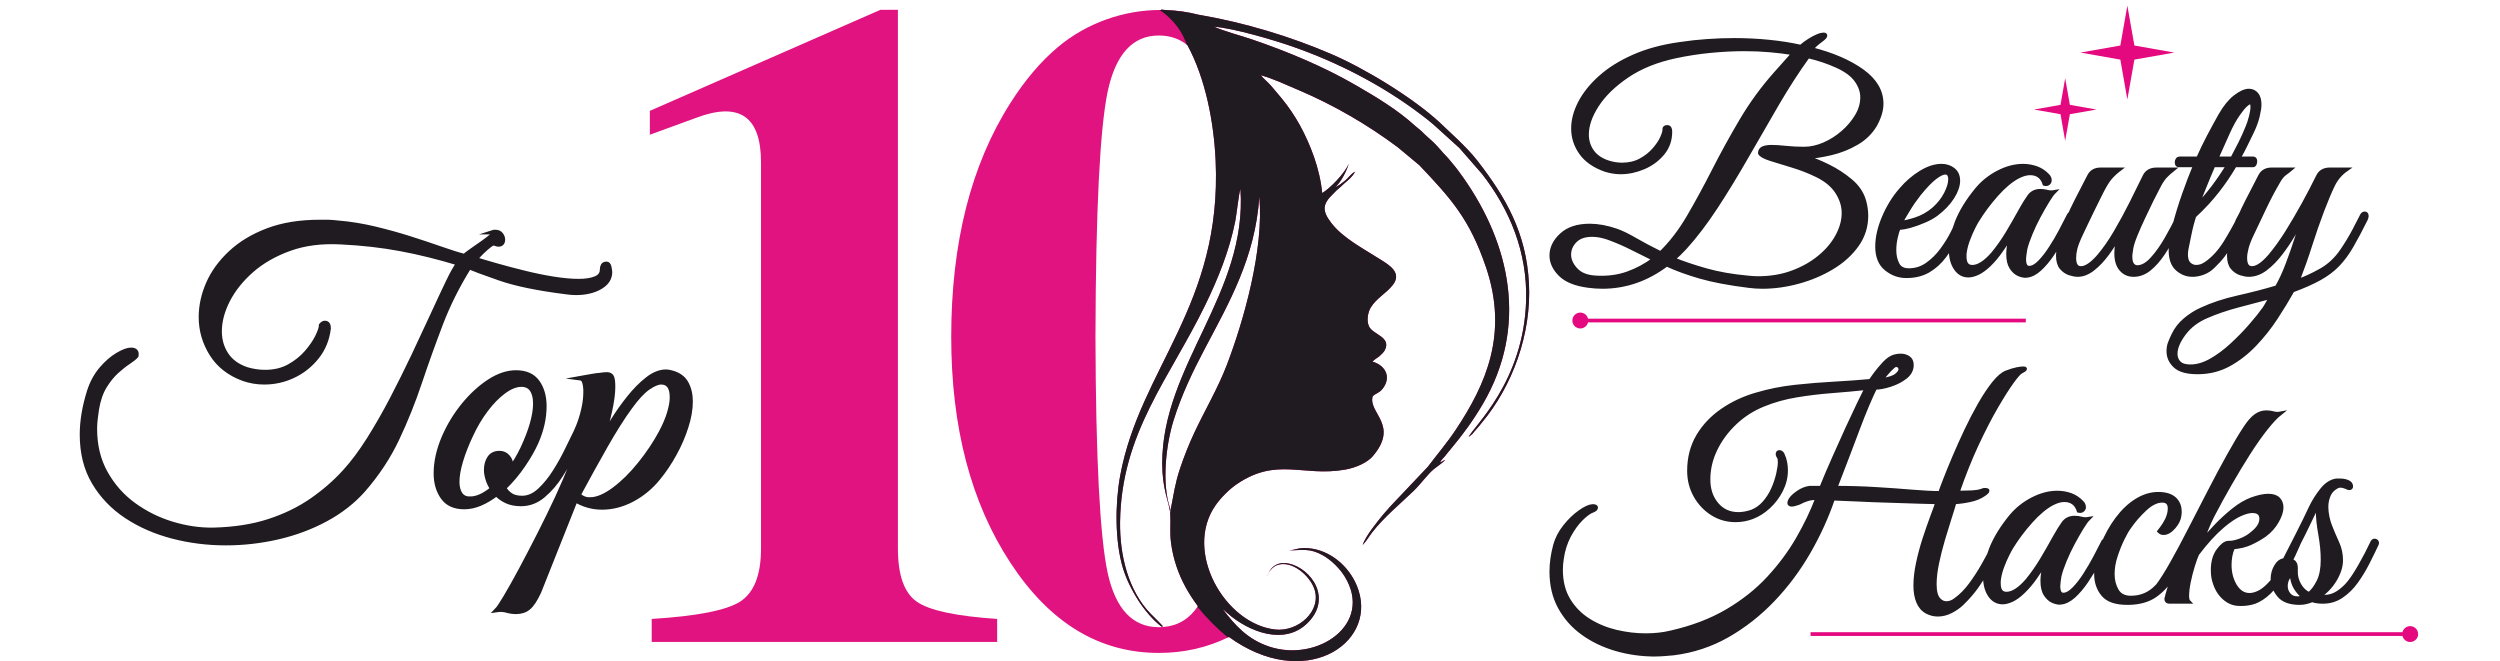
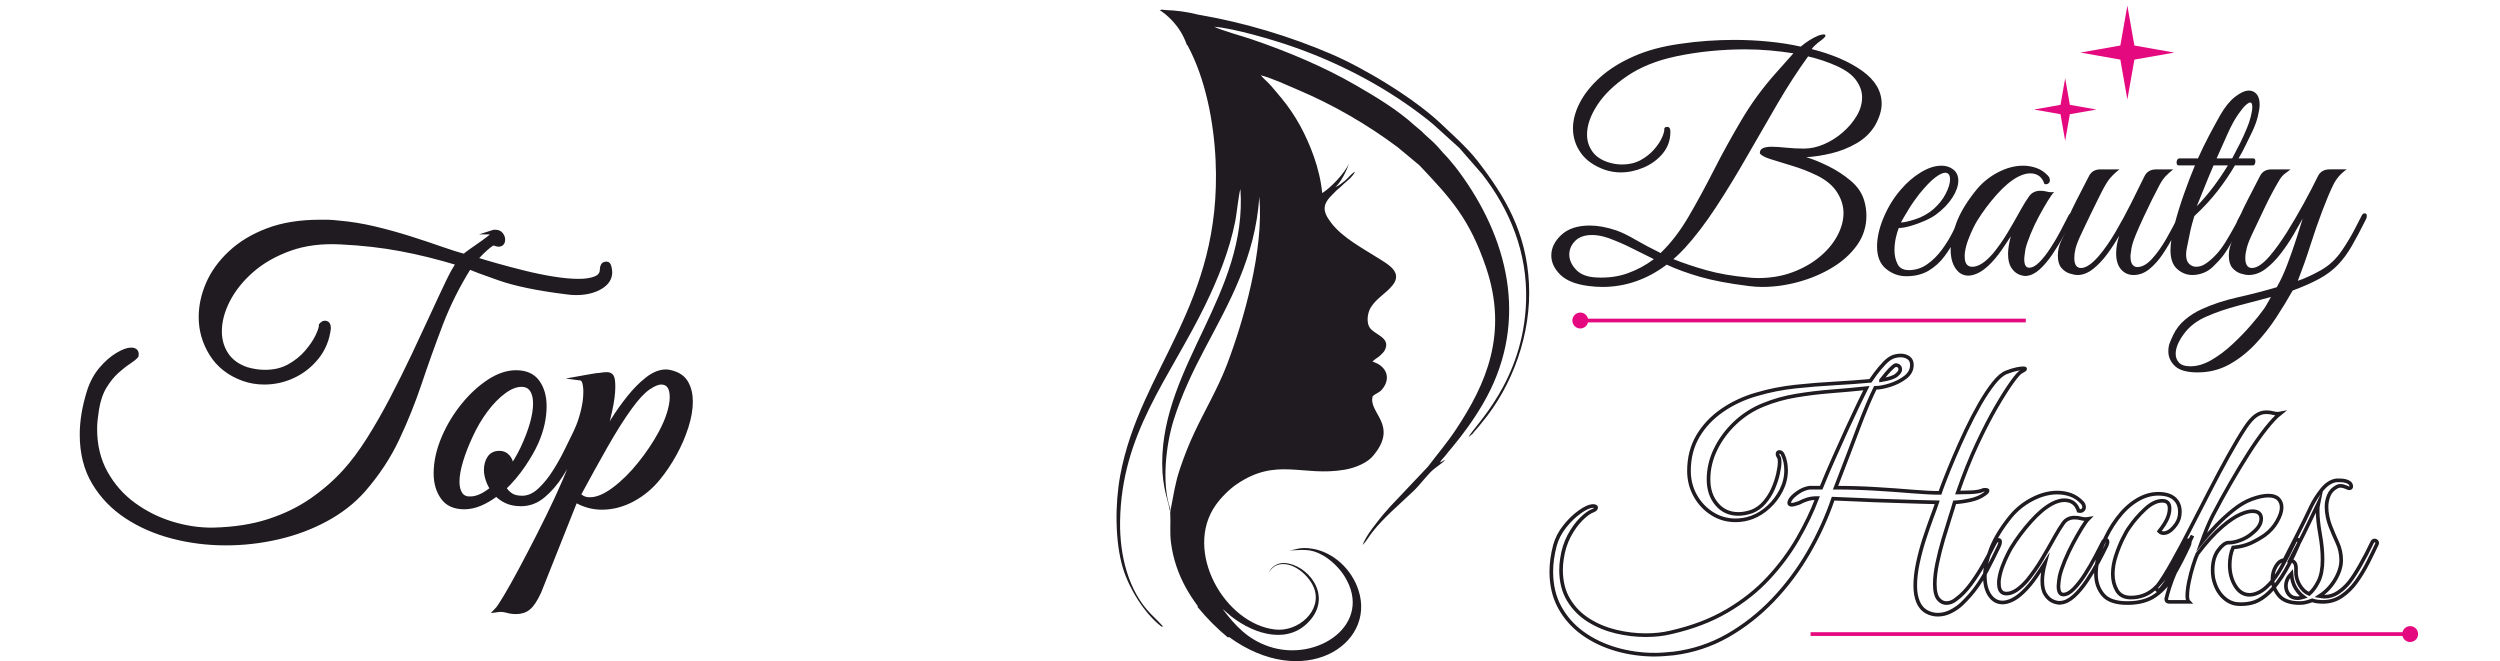
<svg xmlns="http://www.w3.org/2000/svg" xml:space="preserve" width="692px" height="183px" version="1.1" style="shape-rendering:geometricPrecision; text-rendering:geometricPrecision; image-rendering:optimizeQuality; fill-rule:evenodd; clip-rule:evenodd" viewBox="0 0 692 183">
  <defs>
    <style type="text/css">
   
    .str1 {stroke:#1F1B20;stroke-width:1.01;stroke-miterlimit:22.926}
    .str0 {stroke:#1F1B20;stroke-width:1.2;stroke-miterlimit:22.926}
    .fil0 {fill:none}
    .fil2 {fill:none;fill-rule:nonzero}
    .fil5 {fill:#E5097F}
    .fil1 {fill:#E01381}
    .fil6 {fill:#1F1B20}
    .fil4 {fill:#E5097F;fill-rule:nonzero}
    .fil3 {fill:#1F1B20;fill-rule:nonzero}
   
  </style>
  </defs>
  <g id="Layer_x0020_1">
    <rect class="fil0" width="692" height="183" />
-     <path class="fil1" d="M210.65 151.82l0 -106.85c0,-6.36 -1.48,-10.56 -4.45,-12.63 -3.01,-2.08 -7.46,-2 -13.44,0.25l-12.88 4.7 0 -6.61 63.83 -27.97 4.83 0 0 0 0 149.11c0,7.37 1.74,12.29 5.21,14.71 3.48,2.46 10.9,4.02 22.26,4.79l0 6.36 -47.73 0 -47.89 0 0 -6.36c12.54,-0.77 20.72,-2.38 24.54,-4.83 3.81,-2.51 5.72,-7.38 5.72,-14.67z" />
-     <path class="fil1" d="M324.03 141.13c0.86,-4.36 1.21,-7.26 2.6,-11.43 1.16,-3.45 2.5,-6.83 4,-10.01 2.96,-6.3 6.51,-12.25 9,-18.78 4.66,-12.24 10.26,-31.86 8.95,-46.46 -1.07,16.73 -8.45,29.49 -15.09,42.07 -3.23,6.11 -6.42,12.69 -8.66,19.88 -2.08,6.69 -3.32,17.42 -0.93,24.37 0,0.2 -0.01,0.38 -0.02,0.54 0,0.06 -0.01,0.13 -0.03,0.2 -0.42,-2.87 -2.14,-6.26 -2.15,-13.27 -0.01,-27.11 23.65,-47.09 21.65,-75.9 -0.42,1.07 -1.05,6.97 -1.42,8.83 -1.61,8.17 -4.8,16.02 -8.3,23.22 -9.96,20.47 -23.29,35.48 -23.59,60.11 -0.12,9.18 2.26,19.02 8.49,25.41 0.63,0.66 2.47,2.41 3.42,3.52 -0.15,0.02 -0.31,0.01 -0.48,-0.01 -4.71,-3.64 -8.89,-10.43 -10.63,-16.12 -2.24,-7.36 -2.22,-17.8 -0.78,-25.61 5.48,-29.79 28.26,-47.09 26.42,-87.29 -0.49,-10.57 -2.78,-22.61 -7.77,-31.85 -2.19,-1.81 -4.83,-2.72 -7.94,-2.72 -7.25,0 -11.95,5.17 -14.16,15.47 -2.16,10.34 -3.3,32.93 -3.39,67.82 0.09,33.69 1.23,55.52 3.39,65.52 2.21,9.96 6.91,14.97 14.16,14.97 0.31,0 0.61,-0.01 0.91,-0.03l-0.01 -0.01c0.13,0 0.26,-0.01 0.38,-0.02l0.01 0c4,-0.33 7.18,-2.25 9.52,-5.76l-0.29 -0.39c-2.14,-2.91 -4.24,-6.45 -5.64,-10.62 -0.7,-2.07 -1.21,-4.22 -1.51,-6.52 -0.39,-2.95 -0.05,-5.28 -0.21,-8.01l-0.02 -0.28c0.06,-0.28 0.09,-0.56 0.12,-0.84l0 0zm-3.26 39.6c-16.49,0 -30.18,-8.31 -41.07,-24.93 -10.94,-16.65 -16.4,-37.51 -16.4,-62.56 0,-25.98 5.46,-47.6 16.4,-64.76 3.98,-6.27 8.33,-11.4 13.06,-15.39 7.95,-6.7 18.32,-10.38 28.68,-10.33l-0.06 -0.12 1.26 0.14c3.03,0.09 6.05,0.51 9.01,1.27 13.05,2.23 25.46,6.05 36.59,10.8 9.45,4.03 23.03,12.26 30.52,19.29l4.89 4.62c1.88,1.85 3.66,3.63 5.29,5.72 7.84,10.08 13.55,19.97 14.28,33.95 0.73,13.87 -4.51,28.38 -13.11,38.64 -0.7,0.84 -0.96,1.26 -1.71,2.04 -0.4,0.42 -0.41,0.47 -0.79,0.97l-1.1 0.89c1.36,-2.94 15.28,-15.28 15.92,-37.77 0.38,-13.31 -4.46,-25.09 -12.18,-35.03l-6.29 -7.21 -7.1 -6.43c-1.27,-1.09 -2.38,-1.95 -3.76,-2.99 -10.46,-7.9 -22.69,-14.25 -35.39,-18.67 -5.15,-1.8 -16.08,-5.04 -21.61,-5.47 2.22,1.09 7.62,2.54 10.34,3.47 9.89,3.36 20,7.6 28.83,12.71 5.64,3.25 11.55,6.81 16.35,11.18 0.75,0.68 1.19,0.93 1.78,1.49 0.75,0.71 1.06,1.07 1.79,1.7 1.28,1.1 2.43,2.22 3.52,3.5 0.66,0.77 0.88,1.03 1.67,1.83 0.56,0.55 0.92,1.09 1.61,1.89 1.08,1.24 2.05,2.58 3.04,3.98 13.06,18.56 18.02,41.24 5.39,62.73 -2.66,4.53 -5.4,8.26 -8.62,12.14 -0.55,0.65 -1.08,1.26 -1.58,1.93 -0.66,0.88 -1.02,0.99 -1.65,2.06 0.97,-0.34 0.67,-0.45 1.5,-0.68 -0.76,0.77 -2.26,1.79 -3.2,2.54 -1.62,1.32 -3.74,4.25 -5.53,5.97 -3.79,3.64 -8.3,7.37 -11.52,11.51 -0.81,1.05 -1.67,2.53 -2.63,3.5 0.8,-2.56 4.4,-6.85 5.81,-8.58 0.62,-0.77 1.03,-1.08 1.63,-1.87l10.59 -11.19c2.64,-3.49 5.35,-6.64 7.85,-10.42 8.27,-12.47 14.46,-26.44 8.29,-44.71 -4.57,-13.5 -9.73,-19.1 -18.46,-28.33l-6.01 -5c-8.42,-6.29 -17.75,-11.7 -27.47,-15.83 -3.05,-1.29 -7.24,-3.26 -10.44,-4.09 0.91,1.09 1.99,1.91 2.97,3.05 0.96,1.13 1.83,2.17 2.86,3.4 1.61,1.93 3.61,4.83 5.05,7.47 2.78,5.12 5.49,11.88 6.12,18.68 2.01,-1.12 6.44,-5.6 7.38,-8.21 -0.49,1.94 -2.26,5.32 -3.75,6.59 0.95,-0.42 1.86,-1.12 2.7,-1.81 0.98,-0.8 1.66,-1.94 2.79,-2.48 -0.88,1.59 -1.81,2.2 -3.01,3.26 -0.63,0.56 -0.89,0.9 -1.57,1.44 -0.65,0.5 -0.95,0.91 -1.53,1.46 -2.94,2.82 -3.08,4.64 -0.52,7.99 3.23,4.22 8.59,6.95 13.93,10.34 2.16,1.38 5.79,3.55 3.08,6.93 -1.91,2.38 -4.47,3.58 -6.06,6.19 -0.79,1.3 -1.19,3.55 -0.51,5.14 1.03,2.4 6.36,2.94 4.37,6.73 -0.26,0.5 -0.96,1.15 -1.43,1.57 -0.56,0.49 -1.49,0.94 -1.93,1.53 3.82,1.13 5.27,4.54 2.64,7.69 -0.85,1.01 -1.96,1.17 -2.61,1.93 -1.28,4.63 7.41,7.89 0.05,16.54 -1.46,1.72 -4.56,3.2 -7.78,3.75 -11.68,2.01 -18.83,-3.57 -29.96,4.06 -2.05,1.4 -4.35,3.74 -5.76,5.75 -8.98,12.75 2.5,32.86 16.47,34.43 6.3,0.71 13.01,-5.09 10.82,-11.31 -1.28,-3.64 -6.28,-8.06 -10.4,-6.48 -1.09,0.42 -2.57,1.98 -2.54,3.2 0.29,-2.05 2.13,-3.97 4.79,-3.81 6.06,0.38 13.06,8.47 7.22,15.58 -5.83,7.11 -15.37,4.39 -22.03,-0.8 -0.92,-0.72 -1.56,-1.41 -2.38,-2.03 3.49,4.61 6.96,8.38 12.83,10.36 13.39,4.51 29.07,-6.25 20.91,-19.42 -1.37,-2.22 -3.69,-4.5 -5.95,-5.79 -3.75,-2.14 -5.8,-1.43 -9.93,-1.37 2.34,-0.02 3.16,-1.14 7.01,-0.49 5.78,0.98 10.85,5.65 12.74,11.56 4.8,15 -15.2,27.87 -35.88,12.86 -5.96,2.94 -12.43,4.42 -19.41,4.42z" />
    <g>
      <path class="fil2 str0" d="M62.51 150.36c-5.1,0 -10.02,-0.62 -14.77,-1.86 -4.74,-1.24 -9,-3.1 -12.75,-5.58 -3.75,-2.48 -6.75,-5.59 -8.98,-9.35 -2.23,-3.75 -3.34,-8.18 -3.34,-13.28 0,-3.75 0.67,-7.76 2.01,-12.01 0.78,-2.41 1.9,-4.46 3.35,-6.16 1.45,-1.7 2.96,-3.01 4.52,-3.93 1.56,-0.92 2.79,-1.38 3.72,-1.38 1.2,0 1.7,0.56 1.48,1.7 -0.42,0.49 -1.15,1.08 -2.18,1.75 -1.02,0.67 -2.12,1.54 -3.29,2.6 -1.17,1.07 -2.27,2.43 -3.29,4.09 -1.03,1.67 -1.76,3.78 -2.18,6.33 -0.14,0.92 -0.27,1.84 -0.37,2.76 -0.11,0.92 -0.16,1.81 -0.16,2.66 0,4.6 0.99,8.67 2.97,12.21 1.99,3.55 4.59,6.49 7.81,8.82 3.23,2.34 6.77,4.1 10.63,5.26 3.86,1.17 7.67,1.72 11.42,1.65 5.74,-0.14 10.84,-0.94 15.3,-2.39 4.46,-1.45 8.43,-3.38 11.9,-5.79 3.47,-2.41 6.52,-5.07 9.14,-7.97 2.2,-2.41 4.39,-5.35 6.59,-8.82 2.19,-3.47 4.34,-7.21 6.43,-11.21 2.08,-4 4.07,-7.99 5.95,-11.95 1.87,-3.97 3.63,-7.72 5.26,-11.27 1.62,-3.54 3.04,-6.57 4.25,-9.08 1.2,-2.52 2.19,-4.27 2.97,-5.26 -5.6,-1.7 -10.96,-3.03 -16.1,-3.98 -5.13,-0.96 -10.6,-1.58 -16.41,-1.86 -5.32,-0.29 -10.04,0.31 -14.19,1.8 -4.14,1.49 -7.65,3.49 -10.52,6.01 -2.87,2.51 -5.06,5.26 -6.59,8.23 -1.52,2.98 -2.28,5.84 -2.28,8.61 0,2.41 0.62,4.55 1.86,6.43 1.24,1.87 3.13,3.24 5.68,4.09 1.7,0.49 3.37,0.74 5,0.74 2.55,0 4.78,-0.53 6.69,-1.59 1.92,-1.07 3.53,-2.36 4.84,-3.88 1.31,-1.52 2.3,-2.98 2.97,-4.36 0.67,-1.38 1.01,-2.39 1.01,-3.03l0 -0.1c0.36,-0.43 0.71,-0.64 1.06,-0.64 0.71,0 1.07,0.5 1.07,1.49 -0.36,3.04 -1.44,5.7 -3.24,7.97 -1.81,2.26 -3.99,4 -6.54,5.2 -2.55,1.21 -5.24,1.81 -8.07,1.81 -1.99,0 -3.9,-0.32 -5.74,-0.96 -3.9,-1.41 -6.84,-3.7 -8.82,-6.85 -1.98,-3.15 -2.98,-6.57 -2.98,-10.25 0,-3.12 0.68,-6.22 2.02,-9.3 1.35,-3.08 3.4,-5.92 6.17,-8.5 2.76,-2.59 6.19,-4.66 10.3,-6.22 4.11,-1.56 8.93,-2.34 14.45,-2.34 0.92,0 1.67,0 2.23,0 0.57,0 1.53,0.08 2.87,0.22 3.33,0.28 6.7,0.83 10.1,1.64 3.4,0.82 6.66,1.72 9.77,2.71 3.12,0.99 5.99,1.95 8.61,2.87 2.62,0.92 4.78,1.6 6.48,2.02 0.21,-0.28 0.83,-0.78 1.86,-1.49 1.03,-0.7 2.09,-1.45 3.19,-2.23 1.1,-0.78 1.96,-1.45 2.6,-2.02 0.64,-0.56 0.67,-0.85 0.11,-0.85l-0.11 0c0.21,-0.07 0.5,-0.1 0.85,-0.1 0.71,0 1.24,0.23 1.59,0.69 0.36,0.46 0.54,0.94 0.54,1.43 0,0.92 -0.43,1.38 -1.28,1.38 -0.14,0 -0.42,-0.07 -0.85,-0.21 -0.28,-0.28 -0.8,-0.14 -1.54,0.43 -0.74,0.56 -1.49,1.22 -2.23,1.96 -0.74,0.75 -1.33,1.37 -1.75,1.86 1.55,0.5 3.52,1.08 5.89,1.75 2.38,0.68 4.93,1.35 7.65,2.02 2.73,0.68 5.4,1.23 8.03,1.65 2.62,0.42 4.95,0.64 7.01,0.64 1.98,0 3.56,-0.25 4.73,-0.75 1.17,-0.49 1.75,-1.31 1.75,-2.44 0,-0.42 0.09,-0.8 0.26,-1.12 0.18,-0.31 0.52,-0.47 1.01,-0.47 0.36,0 0.61,0.3 0.75,0.9 0.14,0.6 0.21,1.08 0.21,1.43 0,1.7 -0.9,3.09 -2.71,4.15 -1.81,1.06 -4.05,1.59 -6.75,1.59 -0.42,0 -0.85,-0.02 -1.27,-0.05 -0.43,-0.04 -0.89,-0.09 -1.38,-0.16 -7.94,-0.99 -14.12,-2.27 -18.54,-3.83 -4.43,-1.55 -7.21,-2.58 -8.34,-3.08 -3.19,5.1 -5.81,10.34 -7.87,15.73 -2.05,5.38 -3.98,10.77 -5.79,16.15 -1.8,5.38 -3.89,10.59 -6.27,15.62 -2.37,5.03 -5.5,9.77 -9.4,14.24 -2.83,3.18 -6.29,5.88 -10.36,8.07 -4.07,2.2 -8.48,3.84 -13.23,4.94 -4.75,1.1 -9.56,1.65 -14.45,1.65zm65.98 -9.99c-2.69,0 -4.67,-0.9 -5.95,-2.71 -1.27,-1.8 -1.91,-4.02 -1.91,-6.64 0,-3.19 0.75,-6.52 2.23,-9.99 1.42,-3.26 3.23,-6.23 5.42,-8.92 2.2,-2.69 4.57,-4.87 7.12,-6.54 2.55,-1.66 5.03,-2.49 7.44,-2.49 2.69,0 4.67,0.88 5.95,2.65 1.27,1.77 1.91,4 1.91,6.7 0,3.26 -0.74,6.58 -2.23,9.98 -0.85,1.92 -2.05,4.02 -3.61,6.33 -1.56,2.3 -3.33,4.41 -5.32,6.32 0.43,0.78 1.03,1.43 1.81,1.96 0.78,0.54 1.84,0.8 3.19,0.8 1.7,0 3.31,-0.71 4.83,-2.12 1.53,-1.42 2.93,-3.14 4.2,-5.16 1.28,-2.02 2.41,-4.05 3.4,-6.11 0.99,-2.05 1.81,-3.72 2.44,-4.99 0.22,-0.43 0.57,-0.64 1.07,-0.64 0.28,0 0.49,0.13 0.63,0.37 0.15,0.25 0.11,0.62 -0.1,1.12 -0.43,1.06 -1.13,2.64 -2.13,4.73 -0.99,2.09 -2.19,4.25 -3.61,6.48 -1.42,2.23 -3.04,4.13 -4.89,5.68 -1.84,1.56 -3.89,2.34 -6.16,2.34 -1.56,0 -2.9,-0.26 -4.04,-0.79 -1.13,-0.54 -2.05,-1.19 -2.76,-1.97 -1.49,1.13 -2.98,2.02 -4.46,2.65 -1.49,0.64 -2.98,0.96 -4.47,0.96zm1.6 -2.34c1.91,0 3.96,-0.92 6.16,-2.76 -0.57,-0.85 -0.99,-1.73 -1.27,-2.65 -0.29,-0.93 -0.43,-1.78 -0.43,-2.55 0,-1.28 0.3,-2.38 0.9,-3.3 0.61,-0.92 1.54,-1.38 2.82,-1.38 0.92,0 1.68,0.34 2.28,1.01 0.61,0.67 0.91,1.43 0.91,2.28 0,0.22 -0.02,0.41 -0.06,0.59 -0.03,0.18 -0.08,0.37 -0.16,0.58 1.21,-1.63 2.34,-3.54 3.4,-5.74 2.34,-5.02 3.51,-9.17 3.51,-12.43 0,-1.63 -0.32,-2.9 -0.96,-3.82 -0.63,-0.92 -1.59,-1.38 -2.86,-1.38 -1.49,0 -3.1,0.63 -4.84,1.91 -1.73,1.27 -3.4,2.97 -4.99,5.1 -1.6,2.12 -3,4.5 -4.2,7.12 -1.13,2.41 -2.04,4.73 -2.71,6.96 -0.67,2.23 -1.01,4.16 -1.01,5.79 0,1.42 0.29,2.55 0.85,3.4 0.57,0.85 1.45,1.27 2.66,1.27zm12.75 31.35c-0.85,0 -1.72,-0.12 -2.6,-0.37 -0.89,-0.25 -1.79,-0.3 -2.71,-0.16 0.42,-0.43 1.24,-1.65 2.44,-3.67 1.2,-2.02 2.6,-4.51 4.2,-7.49 1.59,-2.97 3.27,-6.2 5.04,-9.67 1.77,-3.47 3.44,-6.89 5,-10.25 1.56,-3.37 2.88,-6.45 3.98,-9.25 1.1,-2.79 1.79,-5.01 2.07,-6.64 -0.63,0.92 -1.25,1.44 -1.86,1.54 -0.6,0.11 -0.76,-0.08 -0.47,-0.58 0.14,-0.28 0.44,-0.97 0.9,-2.07 0.46,-1.1 0.87,-2.04 1.22,-2.82 0.57,-1.41 1.05,-2.97 1.44,-4.67 0.39,-1.7 0.58,-3.33 0.58,-4.89 0,-0.99 -0.11,-1.84 -0.32,-2.55 -0.21,-0.71 -0.6,-1.1 -1.17,-1.17 0,0 0.39,-0.07 1.17,-0.21 0.78,-0.14 1.6,-0.29 2.45,-0.43 0.85,-0.14 1.41,-0.21 1.7,-0.21 0.42,-0.07 0.81,-0.12 1.16,-0.16 0.36,-0.03 0.68,-0.05 0.96,-0.05 0.64,0 1.08,0.23 1.33,0.69 0.25,0.46 0.37,1.4 0.37,2.81 0,1.77 -0.3,4.02 -0.9,6.75 -0.6,2.73 -1.29,5.12 -2.07,7.17 0.78,-1.27 1.78,-2.9 3.02,-4.88 1.24,-1.99 2.68,-4.01 4.31,-6.06 1.63,-2.05 3.33,-3.77 5.1,-5.15 1.77,-1.39 3.5,-2.08 5.2,-2.08 0.36,0 0.82,0.07 1.38,0.22 1.99,0.49 3.39,1.47 4.2,2.92 0.82,1.45 1.22,3.17 1.22,5.15 0,2.13 -0.4,4.46 -1.22,7.01 -0.81,2.55 -1.89,5.05 -3.24,7.49 -1.35,2.45 -2.83,4.66 -4.46,6.65 -1.99,2.48 -4.36,4.46 -7.12,5.95 -2.76,1.48 -5.6,2.23 -8.5,2.23 -2.62,0 -5.07,-0.68 -7.33,-2.02l-10.1 25.39c-0.99,2.13 -1.94,3.58 -2.87,4.36 -0.92,0.78 -2.09,1.17 -3.5,1.17zm20.4 -31.13c1.98,0 4.21,-0.92 6.69,-2.77 2.48,-1.84 4.87,-4.19 7.17,-7.06 2.31,-2.87 4.24,-5.76 5.8,-8.66 1.06,-1.99 1.84,-3.81 2.33,-5.47 0.5,-1.67 0.75,-3.1 0.75,-4.31 0,-2.76 -0.99,-4.14 -2.98,-4.14 -0.92,0 -2.1,0.49 -3.56,1.49 -1.45,0.99 -3.13,2.79 -5.04,5.42 -2.06,2.83 -4.31,6.39 -6.75,10.67 -2.44,4.29 -4.94,8.81 -7.49,13.55 0.85,0.85 1.88,1.28 3.08,1.28z" />
      <path id="1" class="fil3" d="M62.51 150.36c-5.1,0 -10.02,-0.62 -14.77,-1.86 -4.74,-1.24 -9,-3.1 -12.75,-5.58 -3.75,-2.48 -6.75,-5.59 -8.98,-9.35 -2.23,-3.75 -3.34,-8.18 -3.34,-13.28 0,-3.75 0.67,-7.76 2.01,-12.01 0.78,-2.41 1.9,-4.46 3.35,-6.16 1.45,-1.7 2.96,-3.01 4.52,-3.93 1.56,-0.92 2.79,-1.38 3.72,-1.38 1.2,0 1.7,0.56 1.48,1.7 -0.42,0.49 -1.15,1.08 -2.18,1.75 -1.02,0.67 -2.12,1.54 -3.29,2.6 -1.17,1.07 -2.27,2.43 -3.29,4.09 -1.03,1.67 -1.76,3.78 -2.18,6.33 -0.14,0.92 -0.27,1.84 -0.37,2.76 -0.11,0.92 -0.16,1.81 -0.16,2.66 0,4.6 0.99,8.67 2.97,12.21 1.99,3.55 4.59,6.49 7.81,8.82 3.23,2.34 6.77,4.1 10.63,5.26 3.86,1.17 7.67,1.72 11.42,1.65 5.74,-0.14 10.84,-0.94 15.3,-2.39 4.46,-1.45 8.43,-3.38 11.9,-5.79 3.47,-2.41 6.52,-5.07 9.14,-7.97 2.2,-2.41 4.39,-5.35 6.59,-8.82 2.19,-3.47 4.34,-7.21 6.43,-11.21 2.08,-4 4.07,-7.99 5.95,-11.95 1.87,-3.97 3.63,-7.72 5.26,-11.27 1.62,-3.54 3.04,-6.57 4.25,-9.08 1.2,-2.52 2.19,-4.27 2.97,-5.26 -5.6,-1.7 -10.96,-3.03 -16.1,-3.98 -5.13,-0.96 -10.6,-1.58 -16.41,-1.86 -5.32,-0.29 -10.04,0.31 -14.19,1.8 -4.14,1.49 -7.65,3.49 -10.52,6.01 -2.87,2.51 -5.06,5.26 -6.59,8.23 -1.52,2.98 -2.28,5.84 -2.28,8.61 0,2.41 0.62,4.55 1.86,6.43 1.24,1.87 3.13,3.24 5.68,4.09 1.7,0.49 3.37,0.74 5,0.74 2.55,0 4.78,-0.53 6.69,-1.59 1.92,-1.07 3.53,-2.36 4.84,-3.88 1.31,-1.52 2.3,-2.98 2.97,-4.36 0.67,-1.38 1.01,-2.39 1.01,-3.03l0 -0.1c0.36,-0.43 0.71,-0.64 1.06,-0.64 0.71,0 1.07,0.5 1.07,1.49 -0.36,3.04 -1.44,5.7 -3.24,7.97 -1.81,2.26 -3.99,4 -6.54,5.2 -2.55,1.21 -5.24,1.81 -8.07,1.81 -1.99,0 -3.9,-0.32 -5.74,-0.96 -3.9,-1.41 -6.84,-3.7 -8.82,-6.85 -1.98,-3.15 -2.98,-6.57 -2.98,-10.25 0,-3.12 0.68,-6.22 2.02,-9.3 1.35,-3.08 3.4,-5.92 6.17,-8.5 2.76,-2.59 6.19,-4.66 10.3,-6.22 4.11,-1.56 8.93,-2.34 14.45,-2.34 0.92,0 1.67,0 2.23,0 0.57,0 1.53,0.08 2.87,0.22 3.33,0.28 6.7,0.83 10.1,1.64 3.4,0.82 6.66,1.72 9.77,2.71 3.12,0.99 5.99,1.95 8.61,2.87 2.62,0.92 4.78,1.6 6.48,2.02 0.21,-0.28 0.83,-0.78 1.86,-1.49 1.03,-0.7 2.09,-1.45 3.19,-2.23 1.1,-0.78 1.96,-1.45 2.6,-2.02 0.64,-0.56 0.67,-0.85 0.11,-0.85l-0.11 0c0.21,-0.07 0.5,-0.1 0.85,-0.1 0.71,0 1.24,0.23 1.59,0.69 0.36,0.46 0.54,0.94 0.54,1.43 0,0.92 -0.43,1.38 -1.28,1.38 -0.14,0 -0.42,-0.07 -0.85,-0.21 -0.28,-0.28 -0.8,-0.14 -1.54,0.43 -0.74,0.56 -1.49,1.22 -2.23,1.96 -0.74,0.75 -1.33,1.37 -1.75,1.86 1.55,0.5 3.52,1.08 5.89,1.75 2.38,0.68 4.93,1.35 7.65,2.02 2.73,0.68 5.4,1.23 8.03,1.65 2.62,0.42 4.95,0.64 7.01,0.64 1.98,0 3.56,-0.25 4.73,-0.75 1.17,-0.49 1.75,-1.31 1.75,-2.44 0,-0.42 0.09,-0.8 0.26,-1.12 0.18,-0.31 0.52,-0.47 1.01,-0.47 0.36,0 0.61,0.3 0.75,0.9 0.14,0.6 0.21,1.08 0.21,1.43 0,1.7 -0.9,3.09 -2.71,4.15 -1.81,1.06 -4.05,1.59 -6.75,1.59 -0.42,0 -0.85,-0.02 -1.27,-0.05 -0.43,-0.04 -0.89,-0.09 -1.38,-0.16 -7.94,-0.99 -14.12,-2.27 -18.54,-3.83 -4.43,-1.55 -7.21,-2.58 -8.34,-3.08 -3.19,5.1 -5.81,10.34 -7.87,15.73 -2.05,5.38 -3.98,10.77 -5.79,16.15 -1.8,5.38 -3.89,10.59 -6.27,15.62 -2.37,5.03 -5.5,9.77 -9.4,14.24 -2.83,3.18 -6.29,5.88 -10.36,8.07 -4.07,2.2 -8.48,3.84 -13.23,4.94 -4.75,1.1 -9.56,1.65 -14.45,1.65zm65.98 -9.99c-2.69,0 -4.67,-0.9 -5.95,-2.71 -1.27,-1.8 -1.91,-4.02 -1.91,-6.64 0,-3.19 0.75,-6.52 2.23,-9.99 1.42,-3.26 3.23,-6.23 5.42,-8.92 2.2,-2.69 4.57,-4.87 7.12,-6.54 2.55,-1.66 5.03,-2.49 7.44,-2.49 2.69,0 4.67,0.88 5.95,2.65 1.27,1.77 1.91,4 1.91,6.7 0,3.26 -0.74,6.58 -2.23,9.98 -0.85,1.92 -2.05,4.02 -3.61,6.33 -1.56,2.3 -3.33,4.41 -5.32,6.32 0.43,0.78 1.03,1.43 1.81,1.96 0.78,0.54 1.84,0.8 3.19,0.8 1.7,0 3.31,-0.71 4.83,-2.12 1.53,-1.42 2.93,-3.14 4.2,-5.16 1.28,-2.02 2.41,-4.05 3.4,-6.11 0.99,-2.05 1.81,-3.72 2.44,-4.99 0.22,-0.43 0.57,-0.64 1.07,-0.64 0.28,0 0.49,0.13 0.63,0.37 0.15,0.25 0.11,0.62 -0.1,1.12 -0.43,1.06 -1.13,2.64 -2.13,4.73 -0.99,2.09 -2.19,4.25 -3.61,6.48 -1.42,2.23 -3.04,4.13 -4.89,5.68 -1.84,1.56 -3.89,2.34 -6.16,2.34 -1.56,0 -2.9,-0.26 -4.04,-0.79 -1.13,-0.54 -2.05,-1.19 -2.76,-1.97 -1.49,1.13 -2.98,2.02 -4.46,2.65 -1.49,0.64 -2.98,0.96 -4.47,0.96zm1.6 -2.34c1.91,0 3.96,-0.92 6.16,-2.76 -0.57,-0.85 -0.99,-1.73 -1.27,-2.65 -0.29,-0.93 -0.43,-1.78 -0.43,-2.55 0,-1.28 0.3,-2.38 0.9,-3.3 0.61,-0.92 1.54,-1.38 2.82,-1.38 0.92,0 1.68,0.34 2.28,1.01 0.61,0.67 0.91,1.43 0.91,2.28 0,0.22 -0.02,0.41 -0.06,0.59 -0.03,0.18 -0.08,0.37 -0.16,0.58 1.21,-1.63 2.34,-3.54 3.4,-5.74 2.34,-5.02 3.51,-9.17 3.51,-12.43 0,-1.63 -0.32,-2.9 -0.96,-3.82 -0.63,-0.92 -1.59,-1.38 -2.86,-1.38 -1.49,0 -3.1,0.63 -4.84,1.91 -1.73,1.27 -3.4,2.97 -4.99,5.1 -1.6,2.12 -3,4.5 -4.2,7.12 -1.13,2.41 -2.04,4.73 -2.71,6.96 -0.67,2.23 -1.01,4.16 -1.01,5.79 0,1.42 0.29,2.55 0.85,3.4 0.57,0.85 1.45,1.27 2.66,1.27zm12.75 31.35c-0.85,0 -1.72,-0.12 -2.6,-0.37 -0.89,-0.25 -1.79,-0.3 -2.71,-0.16 0.42,-0.43 1.24,-1.65 2.44,-3.67 1.2,-2.02 2.6,-4.51 4.2,-7.49 1.59,-2.97 3.27,-6.2 5.04,-9.67 1.77,-3.47 3.44,-6.89 5,-10.25 1.56,-3.37 2.88,-6.45 3.98,-9.25 1.1,-2.79 1.79,-5.01 2.07,-6.64 -0.63,0.92 -1.25,1.44 -1.86,1.54 -0.6,0.11 -0.76,-0.08 -0.47,-0.58 0.14,-0.28 0.44,-0.97 0.9,-2.07 0.46,-1.1 0.87,-2.04 1.22,-2.82 0.57,-1.41 1.05,-2.97 1.44,-4.67 0.39,-1.7 0.58,-3.33 0.58,-4.89 0,-0.99 -0.11,-1.84 -0.32,-2.55 -0.21,-0.71 -0.6,-1.1 -1.17,-1.17 0,0 0.39,-0.07 1.17,-0.21 0.78,-0.14 1.6,-0.29 2.45,-0.43 0.85,-0.14 1.41,-0.21 1.7,-0.21 0.42,-0.07 0.81,-0.12 1.16,-0.16 0.36,-0.03 0.68,-0.05 0.96,-0.05 0.64,0 1.08,0.23 1.33,0.69 0.25,0.46 0.37,1.4 0.37,2.81 0,1.77 -0.3,4.02 -0.9,6.75 -0.6,2.73 -1.29,5.12 -2.07,7.17 0.78,-1.27 1.78,-2.9 3.02,-4.88 1.24,-1.99 2.68,-4.01 4.31,-6.06 1.63,-2.05 3.33,-3.77 5.1,-5.15 1.77,-1.39 3.5,-2.08 5.2,-2.08 0.36,0 0.82,0.07 1.38,0.22 1.99,0.49 3.39,1.47 4.2,2.92 0.82,1.45 1.22,3.17 1.22,5.15 0,2.13 -0.4,4.46 -1.22,7.01 -0.81,2.55 -1.89,5.05 -3.24,7.49 -1.35,2.45 -2.83,4.66 -4.46,6.65 -1.99,2.48 -4.36,4.46 -7.12,5.95 -2.76,1.48 -5.6,2.23 -8.5,2.23 -2.62,0 -5.07,-0.68 -7.33,-2.02l-10.1 25.39c-0.99,2.13 -1.94,3.58 -2.87,4.36 -0.92,0.78 -2.09,1.17 -3.5,1.17zm20.4 -31.13c1.98,0 4.21,-0.92 6.69,-2.77 2.48,-1.84 4.87,-4.19 7.17,-7.06 2.31,-2.87 4.24,-5.76 5.8,-8.66 1.06,-1.99 1.84,-3.81 2.33,-5.47 0.5,-1.67 0.75,-3.1 0.75,-4.31 0,-2.76 -0.99,-4.14 -2.98,-4.14 -0.92,0 -2.1,0.49 -3.56,1.49 -1.45,0.99 -3.13,2.79 -5.04,5.42 -2.06,2.83 -4.31,6.39 -6.75,10.67 -2.44,4.29 -4.94,8.81 -7.49,13.55 0.85,0.85 1.88,1.28 3.08,1.28z" />
    </g>
    <g>
-       <path class="fil2 str1" d="M443.51 79.42c-1.24,0 -2.51,-0.09 -3.8,-0.26 -3.55,-0.45 -6.16,-1.49 -7.82,-3.12 -1.66,-1.64 -2.49,-3.41 -2.49,-5.33 0,-2.08 0.93,-3.98 2.79,-5.7 1.86,-1.72 4.48,-2.58 7.86,-2.58 2.25,0 4.7,0.45 7.35,1.35 1.46,0.51 3.21,1.35 5.24,2.54 2.03,1.18 4.37,2.42 7.01,3.72 2.82,-2.71 5.4,-6.06 7.74,-10.06 2.34,-4 4.67,-8.3 7.01,-12.89 2.34,-4.59 4.88,-9.2 7.61,-13.82 2.73,-4.62 5.9,-8.96 9.51,-13.01l4.9 -5.5c-2.09,-0.34 -4.26,-0.6 -6.51,-0.8 -2.25,-0.2 -4.59,-0.3 -7.01,-0.3 -3.05,0 -6.17,0.16 -9.39,0.47 -3.21,0.31 -6.42,0.8 -9.63,1.48 -5.3,1.13 -9.78,2.93 -13.44,5.41 -3.66,2.48 -6.44,5.17 -8.32,8.07 -1.89,2.9 -2.83,5.62 -2.83,8.15 0,1.75 0.49,3.31 1.47,4.69 0.99,1.38 2.47,2.38 4.44,3 1.24,0.4 2.51,0.6 3.81,0.6 1.91,0 3.6,-0.4 5.07,-1.19 1.46,-0.79 2.7,-1.76 3.71,-2.91 1.02,-1.16 1.77,-2.27 2.24,-3.34 0.48,-1.07 0.7,-1.86 0.64,-2.37 0,-0.39 0.28,-0.59 0.84,-0.59 0.57,0 0.85,0.42 0.85,1.27l0 0.08c0,2.31 -0.71,4.31 -2.11,6 -1.41,1.69 -3.17,2.99 -5.29,3.89 -2.11,0.9 -4.24,1.35 -6.38,1.35 -1.35,0 -2.76,-0.22 -4.22,-0.67 -3.05,-1.07 -5.3,-2.64 -6.76,-4.69 -1.47,-2.06 -2.2,-4.33 -2.2,-6.81 0,-2.31 0.63,-4.69 1.9,-7.14 1.27,-2.45 3.14,-4.79 5.62,-7.01 2.48,-2.23 5.56,-4.16 9.25,-5.79 3.69,-1.64 7.96,-2.79 12.81,-3.47 2.59,-0.39 5.15,-0.67 7.69,-0.84 2.53,-0.17 4.99,-0.26 7.35,-0.26 3.27,0 6.47,0.16 9.59,0.47 3.13,0.31 6.08,0.77 8.84,1.39 0.78,-0.67 1.59,-1.26 2.41,-1.77 0.81,-0.51 1.56,-0.9 2.23,-1.18 0.4,-0.17 0.74,-0.29 1.02,-0.34 0.28,-0.06 0.51,-0.09 0.67,-0.09 0.34,0 0.51,0.12 0.51,0.34 0,0.28 -0.42,0.73 -1.27,1.35 -0.56,0.4 -1.09,0.83 -1.6,1.31 -0.51,0.48 -0.82,0.83 -0.93,1.06 5.75,1.46 10.41,3.48 13.99,6.04 3.57,2.57 5.36,5.59 5.36,9.09 0,1.8 -0.59,3.77 -1.77,5.91 -1.24,2.09 -2.96,3.76 -5.16,5.03 -2.19,1.27 -4.53,2.2 -7.01,2.79 -2.48,0.59 -4.79,0.95 -6.93,1.06 1.86,0.56 3.9,1.39 6.12,2.49 2.23,1.1 4.29,2.44 6.17,4.02 1.89,1.57 3.15,3.43 3.77,5.57 0.39,1.36 0.59,2.74 0.59,4.14 0,2.99 -0.86,5.7 -2.58,8.12 -1.72,2.42 -4,4.49 -6.85,6.21 -2.84,1.72 -5.95,3.04 -9.34,3.97 -3.38,0.93 -6.73,1.4 -10.05,1.4 -1.24,0 -2.51,-0.09 -3.81,-0.26 -5.4,-0.67 -9.87,-1.52 -13.39,-2.53 -3.52,-1.02 -6.61,-2.14 -9.26,-3.38 -5.46,4.11 -11.41,6.17 -17.83,6.17zm43.1 -2.45c3.5,0 6.68,-0.54 9.55,-1.61 2.88,-1.07 5.37,-2.48 7.48,-4.23 2.12,-1.74 3.75,-3.69 4.91,-5.83 1.15,-2.14 1.73,-4.25 1.73,-6.34 0,-1.97 -0.59,-3.88 -1.78,-5.74 -1.18,-1.86 -3.04,-3.41 -5.57,-4.65 -2.2,-1.07 -4.47,-1.96 -6.81,-2.66 -2.34,-0.71 -4.35,-1.33 -6.04,-1.86 -1.69,-0.54 -2.68,-1.09 -2.96,-1.65 0,-0.68 0.3,-1.14 0.89,-1.4 0.59,-0.25 1.37,-0.38 2.32,-0.38 1.13,0 2.48,0.09 4.06,0.26 1.58,0.17 3.24,0.25 4.99,0.25 1.8,0 3.64,-0.41 5.53,-1.22 1.89,-0.82 3.62,-1.92 5.2,-3.3 1.58,-1.38 2.86,-2.9 3.84,-4.56 0.99,-1.67 1.48,-3.37 1.48,-5.12 0,-1.57 -0.53,-3.12 -1.6,-4.64 -1.07,-1.53 -2.85,-2.85 -5.33,-3.98 -2.47,-1.12 -5.15,-2.03 -8.02,-2.7 -2.82,3.89 -5.64,8.24 -8.46,13.06 -2.81,4.81 -5.63,9.69 -8.45,14.62 -2.82,4.93 -5.66,9.59 -8.53,13.98 -2.88,4.4 -5.75,8.17 -8.62,11.33 -0.68,0.73 -1.22,1.28 -1.61,1.65 -0.4,0.36 -0.93,0.86 -1.61,1.48 2.65,1.07 5.67,2.08 9.05,3.04 3.38,0.96 7.24,1.63 11.58,2.03 0.45,0.05 0.91,0.1 1.39,0.12 0.48,0.03 0.94,0.05 1.39,0.05zm-44.79 -0.17c3.16,0.17 6.04,-0.21 8.66,-1.14 2.62,-0.93 5.06,-2.24 7.31,-3.93 -1.97,-0.96 -3.98,-1.96 -6.04,-3 -2.06,-1.05 -4.24,-1.99 -6.55,-2.84 -1.63,-0.56 -3.12,-0.84 -4.48,-0.84 -2.08,0 -3.66,0.55 -4.73,1.65 -1.07,1.1 -1.61,2.35 -1.61,3.76 0,1.46 0.62,2.86 1.86,4.18 1.24,1.33 3.1,2.04 5.58,2.16zm85.87 -0.34c-2.09,0 -3.96,-0.68 -5.62,-2.03 -1.66,-1.35 -2.5,-3.41 -2.5,-6.17 0,-2.53 0.62,-5.25 1.86,-8.15 1.24,-2.91 2.82,-5.46 4.74,-7.65 1.63,-1.92 3.46,-3.5 5.49,-4.74 2.03,-1.24 3.94,-1.86 5.75,-1.86 1.24,0 2.31,0.34 3.21,1.02 0.96,0.73 1.44,1.77 1.44,3.13 0,1.4 -0.54,2.95 -1.61,4.64 -1.07,1.69 -2.59,3.27 -4.56,4.74 -0.85,0.62 -1.92,1.21 -3.22,1.77 -1.29,0.57 -2.59,1.03 -3.88,1.4 -1.3,0.36 -2.37,0.55 -3.21,0.55 -0.29,0.67 -0.55,1.57 -0.81,2.7 -0.25,1.13 -0.38,2.28 -0.38,3.47 0,1.4 0.28,2.67 0.85,3.8 0.56,1.13 1.6,1.69 3.12,1.69 1.86,0 3.55,-0.54 5.07,-1.61 1.53,-1.07 2.88,-2.41 4.06,-4.01 1.19,-1.61 2.19,-3.23 3,-4.86 0.82,-1.63 1.48,-3.02 1.99,-4.14 0.34,-0.79 0.79,-1.19 1.35,-1.19 0.28,0 0.42,0.14 0.42,0.43 0,0.22 -0.08,0.5 -0.25,0.84 -0.79,1.69 -1.63,3.48 -2.54,5.37 -0.9,1.89 -1.97,3.66 -3.21,5.32 -1.24,1.67 -2.72,3 -4.43,4.02 -1.72,1.01 -3.77,1.52 -6.13,1.52zm-1.52 -14.88c0.79,0 2.11,-0.29 3.97,-0.88 1.86,-0.59 3.55,-1.54 5.07,-2.83 1.46,-1.3 2.59,-2.72 3.38,-4.27 0.79,-1.55 1.18,-2.86 1.18,-3.93 0,-1.24 -0.45,-1.86 -1.35,-1.86 -0.67,0 -1.6,0.45 -2.79,1.35 -1.18,0.9 -2.65,2.42 -4.39,4.56 -1.07,1.36 -2.09,2.82 -3.04,4.4 -0.96,1.58 -1.64,2.73 -2.03,3.46zm34.73 14.79c-0.62,0.06 -1.32,-0.08 -2.11,-0.42 -0.79,-0.34 -1.48,-0.96 -2.07,-1.86 -0.59,-0.9 -0.89,-2.17 -0.89,-3.8 0,-1.35 0.26,-2.99 0.76,-4.9 -0.67,1.07 -1.55,2.38 -2.62,3.93 -1.07,1.55 -2.22,2.91 -3.46,4.1 -1.07,1.01 -2.09,1.74 -3.04,2.19 -0.96,0.45 -1.84,0.68 -2.62,0.68 -1.47,0 -2.65,-0.66 -3.55,-1.99 -0.91,-1.32 -1.36,-3.05 -1.36,-5.19 0,-2.26 0.57,-4.82 1.69,-7.7 1.13,-2.87 2.96,-5.85 5.5,-8.95 1.63,-1.98 3.62,-3.57 5.95,-4.78 2.34,-1.21 4.64,-1.82 6.89,-1.82 1.3,0 2.54,0.22 3.72,0.64 1.18,0.42 2.23,1.11 3.13,2.07 0.39,0.39 0.59,0.84 0.59,1.35 0,0.34 -0.14,0.62 -0.42,0.85 -0.28,0.22 -0.65,0.28 -1.1,0.16 -0.62,-1.97 -1.94,-2.95 -3.97,-2.95 -0.96,0 -2.06,0.31 -3.3,0.93 -1.92,1.01 -3.9,2.67 -5.96,4.98 -2.05,2.31 -3.84,4.71 -5.36,7.19 -0.23,0.33 -0.58,0.98 -1.06,1.94 -0.48,0.96 -0.94,2.03 -1.39,3.21 -0.46,1.19 -0.77,2.34 -0.94,3.47 -0.05,0.34 -0.08,0.58 -0.08,0.72 0,0.14 0,0.35 0,0.63 0,1.86 0.7,2.79 2.11,2.79 1.69,0 3.61,-1.24 5.75,-3.72 1.47,-1.8 2.79,-3.69 3.97,-5.66 1.19,-1.97 2.4,-4.09 3.64,-6.34 0.84,-1.52 1.63,-2.79 2.36,-3.8 0.74,-1.02 1.78,-1.52 3.13,-1.52 0.62,0 1.24,0.08 1.86,0.25 0.62,0.17 1.27,0.2 1.94,0.08 -0.45,0.45 -1.05,1.3 -1.81,2.54 -0.76,1.24 -1.57,2.65 -2.41,4.22 -0.85,1.58 -1.61,3.19 -2.28,4.82 -0.68,1.63 -1.16,3.04 -1.44,4.23 -0.06,0.34 -0.13,0.81 -0.21,1.43 -0.09,0.62 -0.13,1.07 -0.13,1.36 0,1.57 0.45,2.36 1.35,2.36 0.9,0 1.88,-0.53 2.92,-1.6 1.04,-1.07 2.07,-2.4 3.08,-3.98 1.02,-1.57 1.95,-3.16 2.79,-4.77 0.85,-1.61 1.52,-2.92 2.03,-3.93 0.23,-0.56 0.56,-0.85 1.02,-0.85 0.28,0 0.42,0.2 0.42,0.6 0,0.16 -0.09,0.48 -0.26,0.93 -0.67,1.4 -1.49,3 -2.45,4.77 -0.95,1.78 -2,3.49 -3.12,5.16 -1.13,1.66 -2.3,3.04 -3.51,4.14 -1.21,1.1 -2.44,1.7 -3.68,1.81zm14.2 -0.25c-0.62,0 -1.36,-0.14 -2.24,-0.42 -0.87,-0.28 -1.63,-0.81 -2.28,-1.57 -0.65,-0.76 -0.97,-1.9 -0.97,-3.42 0,-1.46 0.35,-2.89 1.05,-4.27 0.71,-1.38 1.37,-2.71 1.99,-4.01 -0.17,0 -0.35,-0.06 -0.55,-0.17 -0.2,-0.11 -0.29,-0.28 -0.29,-0.51 0,-0.22 0.05,-0.45 0.16,-0.67 0.23,-0.45 0.48,-0.93 0.76,-1.44 0.29,-0.51 0.54,-1.04 0.77,-1.61 0.84,-1.74 1.69,-3.42 2.53,-5.02 0.85,-1.61 1.58,-3.03 2.2,-4.27 0.62,-1.24 1.69,-1.86 3.21,-1.86l5.24 0c-0.96,0.73 -1.82,1.53 -2.58,2.41 -0.76,0.87 -1.7,2.46 -2.83,4.77 0,0 -0.2,0.4 -0.59,1.19 -0.39,0.78 -0.89,1.78 -1.48,3 -0.59,1.21 -1.18,2.43 -1.77,3.67 -0.6,1.24 -1.09,2.28 -1.48,3.13 -0.74,1.58 -1.21,2.83 -1.44,3.76 -0.23,0.93 -0.34,1.79 -0.34,2.58 0,1.86 0.62,2.79 1.86,2.79 1.35,0 2.99,-1.1 4.9,-3.3 1.58,-1.86 3.13,-4.08 4.65,-6.68 1.52,-2.59 2.97,-5.26 4.35,-8.02 1.38,-2.77 2.61,-5.25 3.68,-7.44 0.62,-1.24 1.72,-1.86 3.3,-1.86l4.64 0c-0.84,0.67 -1.54,1.31 -2.11,1.9 -0.56,0.59 -1.11,1.38 -1.65,2.37 -0.53,0.98 -1.25,2.38 -2.15,4.18 -0.73,1.52 -1.51,3.14 -2.33,4.86 -0.81,1.72 -1.53,3.34 -2.15,4.86 -0.62,1.52 -1.01,2.76 -1.18,3.72 -0.06,0.56 -0.12,0.98 -0.17,1.27 -0.06,0.28 -0.09,0.59 -0.09,0.93 0,1.07 0.19,1.83 0.55,2.28 0.37,0.45 0.8,0.67 1.31,0.67 1.35,0 2.72,-0.76 4.1,-2.28 1.38,-1.52 2.71,-3.38 3.97,-5.58 1.27,-2.19 2.36,-4.28 3.26,-6.25 0.33,-0.62 0.64,-0.93 0.93,-0.93 0.33,0 0.5,0.2 0.5,0.59 0,0.28 -0.11,0.62 -0.33,1.02 -0.62,1.35 -1.39,2.9 -2.29,4.64 -0.9,1.75 -1.91,3.47 -3.04,5.16 -1.13,1.69 -2.37,3.08 -3.72,4.18 -1.35,1.1 -2.82,1.65 -4.39,1.65 -1.41,0 -2.57,-0.52 -3.47,-1.56 -0.9,-1.04 -1.35,-2.52 -1.35,-4.44 0,-1.52 0.28,-3.16 0.85,-4.9 -0.96,1.69 -2.06,3.38 -3.3,5.07 -1.24,1.69 -2.56,3.08 -3.97,4.18 -1.41,1.1 -2.82,1.65 -4.23,1.65zm31.78 0c-1.58,0 -2.99,-0.55 -4.23,-1.65 -1.24,-1.1 -1.86,-2.83 -1.86,-5.19 0,-1.86 0.36,-4.16 1.06,-6.89 0.71,-2.73 1.58,-5.58 2.62,-8.54 1.04,-2.96 2.07,-5.65 3.09,-8.07l-4.48 0c-0.4,0 -0.6,-0.28 -0.6,-0.85 0,-0.28 0.08,-0.53 0.22,-0.76 0.14,-0.22 0.35,-0.33 0.63,-0.33l5.07 0c0.96,-2.14 1.97,-4.23 3.04,-6.26 1.07,-2.03 2.12,-3.94 3.13,-5.74 1.3,-2.26 2.68,-3.95 4.14,-5.08 1.47,-1.12 2.73,-1.69 3.8,-1.69 0.85,0 1.55,0.33 2.12,0.98 0.56,0.64 0.84,1.62 0.84,2.91 0,0.79 -0.17,1.88 -0.5,3.26 -0.34,1.38 -0.88,2.83 -1.61,4.35 -0.39,0.79 -0.94,1.91 -1.65,3.38 -0.7,1.46 -1.39,2.76 -2.07,3.89l4.06 0c0.39,0 0.59,0.28 0.59,0.84 0,0.23 -0.06,0.47 -0.17,0.72 -0.11,0.25 -0.28,0.38 -0.51,0.38l-4.98 0c-1.41,2.42 -3.02,4.79 -4.82,7.1 -1.8,2.31 -3.94,4.62 -6.42,6.93 -0.17,0.51 -0.38,1.24 -0.64,2.2 -0.25,0.95 -0.48,1.93 -0.67,2.91 -0.2,0.99 -0.37,1.82 -0.51,2.5 -0.14,0.67 -0.21,1.01 -0.21,1.01 -0.17,0.73 -0.25,1.41 -0.25,2.03 0,1.18 0.28,2.04 0.84,2.58 0.56,0.53 1.21,0.8 1.94,0.8 0.45,0 0.9,-0.07 1.36,-0.21 0.45,-0.14 0.95,-0.41 1.52,-0.81 1.97,-1.4 3.7,-3.32 5.2,-5.74 1.49,-2.43 2.8,-4.76 3.92,-7.02 0.34,-0.67 0.68,-1.01 1.02,-1.01 0.22,0 0.34,0.17 0.34,0.51 0,0.16 -0.09,0.48 -0.26,0.93 -1.24,2.59 -2.28,4.67 -3.12,6.25 -0.85,1.58 -1.67,2.89 -2.45,3.93 -0.79,1.04 -1.72,2.07 -2.79,3.08 -0.79,0.79 -1.69,1.38 -2.71,1.78 -1.01,0.39 -2.03,0.59 -3.04,0.59zm6.68 -32.28l4.31 0c0.79,-1.47 1.53,-2.91 2.24,-4.31 0.7,-1.41 1.33,-2.82 1.9,-4.23 0.39,-0.9 0.73,-1.91 1.01,-3.04 0.28,-1.13 0.42,-2 0.42,-2.62 0,-0.85 -0.19,-1.27 -0.59,-1.27 -0.28,0 -0.69,0.24 -1.22,0.72 -0.54,0.48 -1.2,1.28 -1.99,2.41 -1.01,1.41 -2.01,3.22 -3,5.45 -0.99,2.22 -2.01,4.52 -3.08,6.89zm-5.5 13.27c1.64,-1.7 3.17,-3.5 4.61,-5.41 1.44,-1.92 2.77,-3.89 4.01,-5.92l-3.97 0c-0.9,2.08 -1.75,4.11 -2.53,6.08 -0.79,1.98 -1.5,3.72 -2.12,5.25zm0.26 45.97c-2.93,0 -5.02,-0.58 -6.26,-1.73 -1.24,-1.16 -1.86,-2.52 -1.86,-4.1 0,-0.85 0.12,-1.58 0.34,-2.2 0.23,-0.62 0.56,-1.41 1.02,-2.36 0.78,-1.64 1.88,-3.05 3.29,-4.23 1.41,-1.18 2.93,-2.14 4.57,-2.87 2.93,-1.36 6.26,-2.45 10.01,-3.3 3.75,-0.84 7.34,-1.77 10.78,-2.79 1.07,-1.86 2.05,-3.99 2.95,-6.38 0.91,-2.39 1.72,-4.73 2.46,-7.01 0.73,-2.29 1.32,-4.16 1.77,-5.62 -0.68,1.24 -1.54,2.74 -2.58,4.52 -1.04,1.77 -2.21,3.5 -3.51,5.19 -1.29,1.69 -2.69,3.1 -4.18,4.23 -1.49,1.13 -3.06,1.69 -4.69,1.69 -0.62,0 -1.37,-0.14 -2.24,-0.42 -0.87,-0.28 -1.63,-0.81 -2.28,-1.57 -0.65,-0.76 -0.97,-1.9 -0.97,-3.42 0,-1.46 0.35,-2.89 1.05,-4.27 0.71,-1.38 1.37,-2.71 1.99,-4.01 -0.17,0 -0.35,-0.06 -0.55,-0.17 -0.2,-0.11 -0.3,-0.28 -0.3,-0.51 0,-0.22 0.06,-0.45 0.17,-0.67 0.23,-0.45 0.48,-0.93 0.76,-1.44 0.29,-0.51 0.54,-1.04 0.76,-1.61 0.85,-1.74 1.69,-3.42 2.54,-5.02 0.85,-1.61 1.58,-3.03 2.2,-4.27 0.62,-1.24 1.69,-1.86 3.21,-1.86l5.24 0c-0.4,0.34 -0.89,0.72 -1.48,1.14 -0.59,0.42 -1.14,1.06 -1.65,1.9 -1.52,2.59 -2.84,5.09 -3.97,7.48 -1.13,2.4 -2.34,4.94 -3.63,7.65 -0.62,1.29 -1.07,2.48 -1.36,3.55 -0.28,1.07 -0.42,2 -0.42,2.79 0,1.86 0.62,2.79 1.86,2.79 1.35,0 2.99,-1.1 4.9,-3.3 1.58,-1.86 3.17,-4.07 4.78,-6.63 1.6,-2.57 3.15,-5.22 4.65,-7.95 1.49,-2.73 2.8,-5.25 3.93,-7.56 0.62,-1.24 1.71,-1.86 3.29,-1.86l4.65 0c-1.63,1.13 -2.89,2.59 -3.76,4.39 -0.87,1.81 -1.85,4.12 -2.92,6.93 -1.18,3.1 -2.29,6.3 -3.34,9.6 -1.04,3.29 -2.21,6.6 -3.5,9.93 1.86,-0.62 3.96,-1.58 6.29,-2.88 2.34,-1.29 4.33,-3.15 5.96,-5.57 1.3,-1.92 2.41,-3.77 3.34,-5.54 0.93,-1.78 1.59,-3.06 1.99,-3.85 0.22,-0.56 0.53,-0.84 0.93,-0.84 0.39,0 0.59,0.25 0.59,0.76 0,0.28 -0.09,0.59 -0.26,0.93 -1.46,2.93 -2.77,5.39 -3.93,7.39 -1.15,2 -2.42,3.72 -3.8,5.16 -1.38,1.44 -3.06,2.7 -5.03,3.8 -1.97,1.1 -4.48,2.21 -7.52,3.34 -1.35,2.42 -2.89,4.94 -4.61,7.57 -1.71,2.62 -3.66,5.07 -5.83,7.35 -2.17,2.28 -4.56,4.14 -7.18,5.58 -2.62,1.43 -5.51,2.15 -8.66,2.15zm-2.03 -1.69c1.86,0 3.77,-0.56 5.75,-1.69 1.97,-1.13 3.88,-2.55 5.74,-4.27 1.86,-1.72 3.57,-3.46 5.11,-5.24 1.55,-1.77 2.81,-3.34 3.77,-4.69 0.28,-0.39 0.59,-0.9 0.93,-1.52 0.33,-0.62 0.67,-1.21 1.01,-1.77 -2.76,0.73 -5.79,1.53 -9.09,2.4 -3.29,0.88 -6.15,1.85 -8.57,2.92 -2.71,1.13 -4.83,2.73 -6.38,4.82 -1.55,2.08 -2.33,3.94 -2.33,5.58 0,1.01 0.33,1.84 0.97,2.49 0.65,0.65 1.68,0.97 3.09,0.97z" />
      <path id="1" class="fil3" d="M443.51 79.42c-1.24,0 -2.51,-0.09 -3.8,-0.26 -3.55,-0.45 -6.16,-1.49 -7.82,-3.12 -1.66,-1.64 -2.49,-3.41 -2.49,-5.33 0,-2.08 0.93,-3.98 2.79,-5.7 1.86,-1.72 4.48,-2.58 7.86,-2.58 2.25,0 4.7,0.45 7.35,1.35 1.46,0.51 3.21,1.35 5.24,2.54 2.03,1.18 4.37,2.42 7.01,3.72 2.82,-2.71 5.4,-6.06 7.74,-10.06 2.34,-4 4.67,-8.3 7.01,-12.89 2.34,-4.59 4.88,-9.2 7.61,-13.82 2.73,-4.62 5.9,-8.96 9.51,-13.01l4.9 -5.5c-2.09,-0.34 -4.26,-0.6 -6.51,-0.8 -2.25,-0.2 -4.59,-0.3 -7.01,-0.3 -3.05,0 -6.17,0.16 -9.39,0.47 -3.21,0.31 -6.42,0.8 -9.63,1.48 -5.3,1.13 -9.78,2.93 -13.44,5.41 -3.66,2.48 -6.44,5.17 -8.32,8.07 -1.89,2.9 -2.83,5.62 -2.83,8.15 0,1.75 0.49,3.31 1.47,4.69 0.99,1.38 2.47,2.38 4.44,3 1.24,0.4 2.51,0.6 3.81,0.6 1.91,0 3.6,-0.4 5.07,-1.19 1.46,-0.79 2.7,-1.76 3.71,-2.91 1.02,-1.16 1.77,-2.27 2.24,-3.34 0.48,-1.07 0.7,-1.86 0.64,-2.37 0,-0.39 0.28,-0.59 0.84,-0.59 0.57,0 0.85,0.42 0.85,1.27l0 0.08c0,2.31 -0.71,4.31 -2.11,6 -1.41,1.69 -3.17,2.99 -5.29,3.89 -2.11,0.9 -4.24,1.35 -6.38,1.35 -1.35,0 -2.76,-0.22 -4.22,-0.67 -3.05,-1.07 -5.3,-2.64 -6.76,-4.69 -1.47,-2.06 -2.2,-4.33 -2.2,-6.81 0,-2.31 0.63,-4.69 1.9,-7.14 1.27,-2.45 3.14,-4.79 5.62,-7.01 2.48,-2.23 5.56,-4.16 9.25,-5.79 3.69,-1.64 7.96,-2.79 12.81,-3.47 2.59,-0.39 5.15,-0.67 7.69,-0.84 2.53,-0.17 4.99,-0.26 7.35,-0.26 3.27,0 6.47,0.16 9.59,0.47 3.13,0.31 6.08,0.77 8.84,1.39 0.78,-0.67 1.59,-1.26 2.41,-1.77 0.81,-0.51 1.56,-0.9 2.23,-1.18 0.4,-0.17 0.74,-0.29 1.02,-0.34 0.28,-0.06 0.51,-0.09 0.67,-0.09 0.34,0 0.51,0.12 0.51,0.34 0,0.28 -0.42,0.73 -1.27,1.35 -0.56,0.4 -1.09,0.83 -1.6,1.31 -0.51,0.48 -0.82,0.83 -0.93,1.06 5.75,1.46 10.41,3.48 13.99,6.04 3.57,2.57 5.36,5.59 5.36,9.09 0,1.8 -0.59,3.77 -1.77,5.91 -1.24,2.09 -2.96,3.76 -5.16,5.03 -2.19,1.27 -4.53,2.2 -7.01,2.79 -2.48,0.59 -4.79,0.95 -6.93,1.06 1.86,0.56 3.9,1.39 6.12,2.49 2.23,1.1 4.29,2.44 6.17,4.02 1.89,1.57 3.15,3.43 3.77,5.57 0.39,1.36 0.59,2.74 0.59,4.14 0,2.99 -0.86,5.7 -2.58,8.12 -1.72,2.42 -4,4.49 -6.85,6.21 -2.84,1.72 -5.95,3.04 -9.34,3.97 -3.38,0.93 -6.73,1.4 -10.05,1.4 -1.24,0 -2.51,-0.09 -3.81,-0.26 -5.4,-0.67 -9.87,-1.52 -13.39,-2.53 -3.52,-1.02 -6.61,-2.14 -9.26,-3.38 -5.46,4.11 -11.41,6.17 -17.83,6.17zm43.1 -2.45c3.5,0 6.68,-0.54 9.55,-1.61 2.88,-1.07 5.37,-2.48 7.48,-4.23 2.12,-1.74 3.75,-3.69 4.91,-5.83 1.15,-2.14 1.73,-4.25 1.73,-6.34 0,-1.97 -0.59,-3.88 -1.78,-5.74 -1.18,-1.86 -3.04,-3.41 -5.57,-4.65 -2.2,-1.07 -4.47,-1.96 -6.81,-2.66 -2.34,-0.71 -4.35,-1.33 -6.04,-1.86 -1.69,-0.54 -2.68,-1.09 -2.96,-1.65 0,-0.68 0.3,-1.14 0.89,-1.4 0.59,-0.25 1.37,-0.38 2.32,-0.38 1.13,0 2.48,0.09 4.06,0.26 1.58,0.17 3.24,0.25 4.99,0.25 1.8,0 3.64,-0.41 5.53,-1.22 1.89,-0.82 3.62,-1.92 5.2,-3.3 1.58,-1.38 2.86,-2.9 3.84,-4.56 0.99,-1.67 1.48,-3.37 1.48,-5.12 0,-1.57 -0.53,-3.12 -1.6,-4.64 -1.07,-1.53 -2.85,-2.85 -5.33,-3.98 -2.47,-1.12 -5.15,-2.03 -8.02,-2.7 -2.82,3.89 -5.64,8.24 -8.46,13.06 -2.81,4.81 -5.63,9.69 -8.45,14.62 -2.82,4.93 -5.66,9.59 -8.53,13.98 -2.88,4.4 -5.75,8.17 -8.62,11.33 -0.68,0.73 -1.22,1.28 -1.61,1.65 -0.4,0.36 -0.93,0.86 -1.61,1.48 2.65,1.07 5.67,2.08 9.05,3.04 3.38,0.96 7.24,1.63 11.58,2.03 0.45,0.05 0.91,0.1 1.39,0.12 0.48,0.03 0.94,0.05 1.39,0.05zm-44.79 -0.17c3.16,0.17 6.04,-0.21 8.66,-1.14 2.62,-0.93 5.06,-2.24 7.31,-3.93 -1.97,-0.96 -3.98,-1.96 -6.04,-3 -2.06,-1.05 -4.24,-1.99 -6.55,-2.84 -1.63,-0.56 -3.12,-0.84 -4.48,-0.84 -2.08,0 -3.66,0.55 -4.73,1.65 -1.07,1.1 -1.61,2.35 -1.61,3.76 0,1.46 0.62,2.86 1.86,4.18 1.24,1.33 3.1,2.04 5.58,2.16zm85.87 -0.34c-2.09,0 -3.96,-0.68 -5.62,-2.03 -1.66,-1.35 -2.5,-3.41 -2.5,-6.17 0,-2.53 0.62,-5.25 1.86,-8.15 1.24,-2.91 2.82,-5.46 4.74,-7.65 1.63,-1.92 3.46,-3.5 5.49,-4.74 2.03,-1.24 3.94,-1.86 5.75,-1.86 1.24,0 2.31,0.34 3.21,1.02 0.96,0.73 1.44,1.77 1.44,3.13 0,1.4 -0.54,2.95 -1.61,4.64 -1.07,1.69 -2.59,3.27 -4.56,4.74 -0.85,0.62 -1.92,1.21 -3.22,1.77 -1.29,0.57 -2.59,1.03 -3.88,1.4 -1.3,0.36 -2.37,0.55 -3.21,0.55 -0.29,0.67 -0.55,1.57 -0.81,2.7 -0.25,1.13 -0.38,2.28 -0.38,3.47 0,1.4 0.28,2.67 0.85,3.8 0.56,1.13 1.6,1.69 3.12,1.69 1.86,0 3.55,-0.54 5.07,-1.61 1.53,-1.07 2.88,-2.41 4.06,-4.01 1.19,-1.61 2.19,-3.23 3,-4.86 0.82,-1.63 1.48,-3.02 1.99,-4.14 0.34,-0.79 0.79,-1.19 1.35,-1.19 0.28,0 0.42,0.14 0.42,0.43 0,0.22 -0.08,0.5 -0.25,0.84 -0.79,1.69 -1.63,3.48 -2.54,5.37 -0.9,1.89 -1.97,3.66 -3.21,5.32 -1.24,1.67 -2.72,3 -4.43,4.02 -1.72,1.01 -3.77,1.52 -6.13,1.52zm-1.52 -14.88c0.79,0 2.11,-0.29 3.97,-0.88 1.86,-0.59 3.55,-1.54 5.07,-2.83 1.46,-1.3 2.59,-2.72 3.38,-4.27 0.79,-1.55 1.18,-2.86 1.18,-3.93 0,-1.24 -0.45,-1.86 -1.35,-1.86 -0.67,0 -1.6,0.45 -2.79,1.35 -1.18,0.9 -2.65,2.42 -4.39,4.56 -1.07,1.36 -2.09,2.82 -3.04,4.4 -0.96,1.58 -1.64,2.73 -2.03,3.46zm34.73 14.79c-0.62,0.06 -1.32,-0.08 -2.11,-0.42 -0.79,-0.34 -1.48,-0.96 -2.07,-1.86 -0.59,-0.9 -0.89,-2.17 -0.89,-3.8 0,-1.35 0.26,-2.99 0.76,-4.9 -0.67,1.07 -1.55,2.38 -2.62,3.93 -1.07,1.55 -2.22,2.91 -3.46,4.1 -1.07,1.01 -2.09,1.74 -3.04,2.19 -0.96,0.45 -1.84,0.68 -2.62,0.68 -1.47,0 -2.65,-0.66 -3.55,-1.99 -0.91,-1.32 -1.36,-3.05 -1.36,-5.19 0,-2.26 0.57,-4.82 1.69,-7.7 1.13,-2.87 2.96,-5.85 5.5,-8.95 1.63,-1.98 3.62,-3.57 5.95,-4.78 2.34,-1.21 4.64,-1.82 6.89,-1.82 1.3,0 2.54,0.22 3.72,0.64 1.18,0.42 2.23,1.11 3.13,2.07 0.39,0.39 0.59,0.84 0.59,1.35 0,0.34 -0.14,0.62 -0.42,0.85 -0.28,0.22 -0.65,0.28 -1.1,0.16 -0.62,-1.97 -1.94,-2.95 -3.97,-2.95 -0.96,0 -2.06,0.31 -3.3,0.93 -1.92,1.01 -3.9,2.67 -5.96,4.98 -2.05,2.31 -3.84,4.71 -5.36,7.19 -0.23,0.33 -0.58,0.98 -1.06,1.94 -0.48,0.96 -0.94,2.03 -1.39,3.21 -0.46,1.19 -0.77,2.34 -0.94,3.47 -0.05,0.34 -0.08,0.58 -0.08,0.72 0,0.14 0,0.35 0,0.63 0,1.86 0.7,2.79 2.11,2.79 1.69,0 3.61,-1.24 5.75,-3.72 1.47,-1.8 2.79,-3.69 3.97,-5.66 1.19,-1.97 2.4,-4.09 3.64,-6.34 0.84,-1.52 1.63,-2.79 2.36,-3.8 0.74,-1.02 1.78,-1.52 3.13,-1.52 0.62,0 1.24,0.08 1.86,0.25 0.62,0.17 1.27,0.2 1.94,0.08 -0.45,0.45 -1.05,1.3 -1.81,2.54 -0.76,1.24 -1.57,2.65 -2.41,4.22 -0.85,1.58 -1.61,3.19 -2.28,4.82 -0.68,1.63 -1.16,3.04 -1.44,4.23 -0.06,0.34 -0.13,0.81 -0.21,1.43 -0.09,0.62 -0.13,1.07 -0.13,1.36 0,1.57 0.45,2.36 1.35,2.36 0.9,0 1.88,-0.53 2.92,-1.6 1.04,-1.07 2.07,-2.4 3.08,-3.98 1.02,-1.57 1.95,-3.16 2.79,-4.77 0.85,-1.61 1.52,-2.92 2.03,-3.93 0.23,-0.56 0.56,-0.85 1.02,-0.85 0.28,0 0.42,0.2 0.42,0.6 0,0.16 -0.09,0.48 -0.26,0.93 -0.67,1.4 -1.49,3 -2.45,4.77 -0.95,1.78 -2,3.49 -3.12,5.16 -1.13,1.66 -2.3,3.04 -3.51,4.14 -1.21,1.1 -2.44,1.7 -3.68,1.81zm14.2 -0.25c-0.62,0 -1.36,-0.14 -2.24,-0.42 -0.87,-0.28 -1.63,-0.81 -2.28,-1.57 -0.65,-0.76 -0.97,-1.9 -0.97,-3.42 0,-1.46 0.35,-2.89 1.05,-4.27 0.71,-1.38 1.37,-2.71 1.99,-4.01 -0.17,0 -0.35,-0.06 -0.55,-0.17 -0.2,-0.11 -0.29,-0.28 -0.29,-0.51 0,-0.22 0.05,-0.45 0.16,-0.67 0.23,-0.45 0.48,-0.93 0.76,-1.44 0.29,-0.51 0.54,-1.04 0.77,-1.61 0.84,-1.74 1.69,-3.42 2.53,-5.02 0.85,-1.61 1.58,-3.03 2.2,-4.27 0.62,-1.24 1.69,-1.86 3.21,-1.86l5.24 0c-0.96,0.73 -1.82,1.53 -2.58,2.41 -0.76,0.87 -1.7,2.46 -2.83,4.77 0,0 -0.2,0.4 -0.59,1.19 -0.39,0.78 -0.89,1.78 -1.48,3 -0.59,1.21 -1.18,2.43 -1.77,3.67 -0.6,1.24 -1.09,2.28 -1.48,3.13 -0.74,1.58 -1.21,2.83 -1.44,3.76 -0.23,0.93 -0.34,1.79 -0.34,2.58 0,1.86 0.62,2.79 1.86,2.79 1.35,0 2.99,-1.1 4.9,-3.3 1.58,-1.86 3.13,-4.08 4.65,-6.68 1.52,-2.59 2.97,-5.26 4.35,-8.02 1.38,-2.77 2.61,-5.25 3.68,-7.44 0.62,-1.24 1.72,-1.86 3.3,-1.86l4.64 0c-0.84,0.67 -1.54,1.31 -2.11,1.9 -0.56,0.59 -1.11,1.38 -1.65,2.37 -0.53,0.98 -1.25,2.38 -2.15,4.18 -0.73,1.52 -1.51,3.14 -2.33,4.86 -0.81,1.72 -1.53,3.34 -2.15,4.86 -0.62,1.52 -1.01,2.76 -1.18,3.72 -0.06,0.56 -0.12,0.98 -0.17,1.27 -0.06,0.28 -0.09,0.59 -0.09,0.93 0,1.07 0.19,1.83 0.55,2.28 0.37,0.45 0.8,0.67 1.31,0.67 1.35,0 2.72,-0.76 4.1,-2.28 1.38,-1.52 2.71,-3.38 3.97,-5.58 1.27,-2.19 2.36,-4.28 3.26,-6.25 0.33,-0.62 0.64,-0.93 0.93,-0.93 0.33,0 0.5,0.2 0.5,0.59 0,0.28 -0.11,0.62 -0.33,1.02 -0.62,1.35 -1.39,2.9 -2.29,4.64 -0.9,1.75 -1.91,3.47 -3.04,5.16 -1.13,1.69 -2.37,3.08 -3.72,4.18 -1.35,1.1 -2.82,1.65 -4.39,1.65 -1.41,0 -2.57,-0.52 -3.47,-1.56 -0.9,-1.04 -1.35,-2.52 -1.35,-4.44 0,-1.52 0.28,-3.16 0.85,-4.9 -0.96,1.69 -2.06,3.38 -3.3,5.07 -1.24,1.69 -2.56,3.08 -3.97,4.18 -1.41,1.1 -2.82,1.65 -4.23,1.65zm31.78 0c-1.58,0 -2.99,-0.55 -4.23,-1.65 -1.24,-1.1 -1.86,-2.83 -1.86,-5.19 0,-1.86 0.36,-4.16 1.06,-6.89 0.71,-2.73 1.58,-5.58 2.62,-8.54 1.04,-2.96 2.07,-5.65 3.09,-8.07l-4.48 0c-0.4,0 -0.6,-0.28 -0.6,-0.85 0,-0.28 0.08,-0.53 0.22,-0.76 0.14,-0.22 0.35,-0.33 0.63,-0.33l5.07 0c0.96,-2.14 1.97,-4.23 3.04,-6.26 1.07,-2.03 2.12,-3.94 3.13,-5.74 1.3,-2.26 2.68,-3.95 4.14,-5.08 1.47,-1.12 2.73,-1.69 3.8,-1.69 0.85,0 1.55,0.33 2.12,0.98 0.56,0.64 0.84,1.62 0.84,2.91 0,0.79 -0.17,1.88 -0.5,3.26 -0.34,1.38 -0.88,2.83 -1.61,4.35 -0.39,0.79 -0.94,1.91 -1.65,3.38 -0.7,1.46 -1.39,2.76 -2.07,3.89l4.06 0c0.39,0 0.59,0.28 0.59,0.84 0,0.23 -0.06,0.47 -0.17,0.72 -0.11,0.25 -0.28,0.38 -0.51,0.38l-4.98 0c-1.41,2.42 -3.02,4.79 -4.82,7.1 -1.8,2.31 -3.94,4.62 -6.42,6.93 -0.17,0.51 -0.38,1.24 -0.64,2.2 -0.25,0.95 -0.48,1.93 -0.67,2.91 -0.2,0.99 -0.37,1.82 -0.51,2.5 -0.14,0.67 -0.21,1.01 -0.21,1.01 -0.17,0.73 -0.25,1.41 -0.25,2.03 0,1.18 0.28,2.04 0.84,2.58 0.56,0.53 1.21,0.8 1.94,0.8 0.45,0 0.9,-0.07 1.36,-0.21 0.45,-0.14 0.95,-0.41 1.52,-0.81 1.97,-1.4 3.7,-3.32 5.2,-5.74 1.49,-2.43 2.8,-4.76 3.92,-7.02 0.34,-0.67 0.68,-1.01 1.02,-1.01 0.22,0 0.34,0.17 0.34,0.51 0,0.16 -0.09,0.48 -0.26,0.93 -1.24,2.59 -2.28,4.67 -3.12,6.25 -0.85,1.58 -1.67,2.89 -2.45,3.93 -0.79,1.04 -1.72,2.07 -2.79,3.08 -0.79,0.79 -1.69,1.38 -2.71,1.78 -1.01,0.39 -2.03,0.59 -3.04,0.59zm6.68 -32.28l4.31 0c0.79,-1.47 1.53,-2.91 2.24,-4.31 0.7,-1.41 1.33,-2.82 1.9,-4.23 0.39,-0.9 0.73,-1.91 1.01,-3.04 0.28,-1.13 0.42,-2 0.42,-2.62 0,-0.85 -0.19,-1.27 -0.59,-1.27 -0.28,0 -0.69,0.24 -1.22,0.72 -0.54,0.48 -1.2,1.28 -1.99,2.41 -1.01,1.41 -2.01,3.22 -3,5.45 -0.99,2.22 -2.01,4.52 -3.08,6.89zm-5.5 13.27c1.64,-1.7 3.17,-3.5 4.61,-5.41 1.44,-1.92 2.77,-3.89 4.01,-5.92l-3.97 0c-0.9,2.08 -1.75,4.11 -2.53,6.08 -0.79,1.98 -1.5,3.72 -2.12,5.25zm0.26 45.97c-2.93,0 -5.02,-0.58 -6.26,-1.73 -1.24,-1.16 -1.86,-2.52 -1.86,-4.1 0,-0.85 0.12,-1.58 0.34,-2.2 0.23,-0.62 0.56,-1.41 1.02,-2.36 0.78,-1.64 1.88,-3.05 3.29,-4.23 1.41,-1.18 2.93,-2.14 4.57,-2.87 2.93,-1.36 6.26,-2.45 10.01,-3.3 3.75,-0.84 7.34,-1.77 10.78,-2.79 1.07,-1.86 2.05,-3.99 2.95,-6.38 0.91,-2.39 1.72,-4.73 2.46,-7.01 0.73,-2.29 1.32,-4.16 1.77,-5.62 -0.68,1.24 -1.54,2.74 -2.58,4.52 -1.04,1.77 -2.21,3.5 -3.51,5.19 -1.29,1.69 -2.69,3.1 -4.18,4.23 -1.49,1.13 -3.06,1.69 -4.69,1.69 -0.62,0 -1.37,-0.14 -2.24,-0.42 -0.87,-0.28 -1.63,-0.81 -2.28,-1.57 -0.65,-0.76 -0.97,-1.9 -0.97,-3.42 0,-1.46 0.35,-2.89 1.05,-4.27 0.71,-1.38 1.37,-2.71 1.99,-4.01 -0.17,0 -0.35,-0.06 -0.55,-0.17 -0.2,-0.11 -0.3,-0.28 -0.3,-0.51 0,-0.22 0.06,-0.45 0.17,-0.67 0.23,-0.45 0.48,-0.93 0.76,-1.44 0.29,-0.51 0.54,-1.04 0.76,-1.61 0.85,-1.74 1.69,-3.42 2.54,-5.02 0.85,-1.61 1.58,-3.03 2.2,-4.27 0.62,-1.24 1.69,-1.86 3.21,-1.86l5.24 0c-0.4,0.34 -0.89,0.72 -1.48,1.14 -0.59,0.42 -1.14,1.06 -1.65,1.9 -1.52,2.59 -2.84,5.09 -3.97,7.48 -1.13,2.4 -2.34,4.94 -3.63,7.65 -0.62,1.29 -1.07,2.48 -1.36,3.55 -0.28,1.07 -0.42,2 -0.42,2.79 0,1.86 0.62,2.79 1.86,2.79 1.35,0 2.99,-1.1 4.9,-3.3 1.58,-1.86 3.17,-4.07 4.78,-6.63 1.6,-2.57 3.15,-5.22 4.65,-7.95 1.49,-2.73 2.8,-5.25 3.93,-7.56 0.62,-1.24 1.71,-1.86 3.29,-1.86l4.65 0c-1.63,1.13 -2.89,2.59 -3.76,4.39 -0.87,1.81 -1.85,4.12 -2.92,6.93 -1.18,3.1 -2.29,6.3 -3.34,9.6 -1.04,3.29 -2.21,6.6 -3.5,9.93 1.86,-0.62 3.96,-1.58 6.29,-2.88 2.34,-1.29 4.33,-3.15 5.96,-5.57 1.3,-1.92 2.41,-3.77 3.34,-5.54 0.93,-1.78 1.59,-3.06 1.99,-3.85 0.22,-0.56 0.53,-0.84 0.93,-0.84 0.39,0 0.59,0.25 0.59,0.76 0,0.28 -0.09,0.59 -0.26,0.93 -1.46,2.93 -2.77,5.39 -3.93,7.39 -1.15,2 -2.42,3.72 -3.8,5.16 -1.38,1.44 -3.06,2.7 -5.03,3.8 -1.97,1.1 -4.48,2.21 -7.52,3.34 -1.35,2.42 -2.89,4.94 -4.61,7.57 -1.71,2.62 -3.66,5.07 -5.83,7.35 -2.17,2.28 -4.56,4.14 -7.18,5.58 -2.62,1.43 -5.51,2.15 -8.66,2.15zm-2.03 -1.69c1.86,0 3.77,-0.56 5.75,-1.69 1.97,-1.13 3.88,-2.55 5.74,-4.27 1.86,-1.72 3.57,-3.46 5.11,-5.24 1.55,-1.77 2.81,-3.34 3.77,-4.69 0.28,-0.39 0.59,-0.9 0.93,-1.52 0.33,-0.62 0.67,-1.21 1.01,-1.77 -2.76,0.73 -5.79,1.53 -9.09,2.4 -3.29,0.88 -6.15,1.85 -8.57,2.92 -2.71,1.13 -4.83,2.73 -6.38,4.82 -1.55,2.08 -2.33,3.94 -2.33,5.58 0,1.01 0.33,1.84 0.97,2.49 0.65,0.65 1.68,0.97 3.09,0.97z" />
    </g>
    <g>
      <path class="fil2 str1" d="M458.13 181.22c-3.77,0 -7.39,-0.51 -10.86,-1.52 -3.46,-1.02 -6.53,-2.5 -9.21,-4.44 -2.68,-1.94 -4.79,-4.34 -6.34,-7.18 -1.55,-2.85 -2.32,-6.13 -2.32,-9.85 0,-2.31 0.34,-4.73 1.01,-7.27 0.51,-1.86 1.41,-3.6 2.71,-5.24 1.29,-1.63 2.67,-2.97 4.14,-4.01 1.46,-1.05 2.65,-1.59 3.55,-1.65 0.67,0 1.01,0.14 1.01,0.42 0,0.34 -0.28,0.62 -0.84,0.85 -0.96,0.33 -2.06,1.12 -3.3,2.36 -1.24,1.24 -2.35,2.79 -3.34,4.65 -0.98,1.86 -1.65,3.95 -1.98,6.26 -0.17,1.07 -0.26,2.11 -0.26,3.12 0,3.27 0.71,6.06 2.12,8.37 1.4,2.31 3.26,4.18 5.57,5.62 2.31,1.44 4.84,2.48 7.57,3.13 2.73,0.64 5.45,0.97 8.15,0.97 2.54,0 4.85,-0.25 6.93,-0.76 5.98,-1.35 11.19,-3.34 15.64,-5.96 4.45,-2.62 8.27,-5.65 11.45,-9.09 3.18,-3.43 5.87,-7.05 8.07,-10.86 2.2,-3.8 4,-7.56 5.41,-11.28 -1.01,0 -1.9,0.11 -2.66,0.34 -0.76,0.23 -1.57,0.56 -2.41,1.01 -0.17,0.06 -0.48,0.16 -0.93,0.3 -0.45,0.14 -0.79,0.21 -1.01,0.21 -0.51,0 -0.76,-0.17 -0.76,-0.51 0,-0.22 0.11,-0.53 0.33,-0.93 0.4,-0.62 1.1,-1.28 2.12,-1.98 1.01,-0.71 2.08,-1.14 3.21,-1.31l3.21 0c1.07,-2.65 2.24,-5.4 3.51,-8.24 1.26,-2.85 2.49,-5.57 3.67,-8.16 1.19,-2.59 2.26,-4.87 3.21,-6.84 0.96,-1.97 1.67,-3.41 2.12,-4.31 -3.1,0.33 -6.31,0.63 -9.64,0.88 -3.32,0.26 -6.59,0.65 -9.8,1.19 -3.21,0.53 -6.26,1.39 -9.13,2.57 -2.93,1.19 -5.53,2.86 -7.82,5.03 -2.28,2.17 -4.07,4.6 -5.36,7.27 -1.3,2.68 -1.95,5.45 -1.95,8.33 0,2.76 0.76,5.04 2.29,6.84 1.52,1.81 3.52,2.71 6,2.71 0.56,0 1.15,-0.06 1.77,-0.17 0.62,-0.12 1.27,-0.28 1.94,-0.51 1.3,-0.51 2.44,-1.32 3.43,-2.45 0.98,-1.13 1.79,-2.4 2.41,-3.8 0.62,-1.41 1.08,-2.79 1.39,-4.15 0.31,-1.35 0.46,-2.45 0.46,-3.29 0,-0.68 -0.08,-1.13 -0.25,-1.35 -0.22,-0.29 -0.34,-0.57 -0.34,-0.85 0,-0.39 0.17,-0.59 0.51,-0.59 0.4,0 0.7,0.23 0.93,0.68 0.34,0.73 0.58,1.46 0.72,2.19 0.14,0.74 0.21,1.47 0.21,2.2 0,1.92 -0.45,3.76 -1.35,5.54 -0.9,1.77 -2.06,3.31 -3.47,4.6 -1.41,1.3 -2.93,2.26 -4.56,2.88 -0.73,0.28 -1.49,0.49 -2.28,0.63 -0.79,0.14 -1.55,0.21 -2.29,0.21 -2.36,0 -4.52,-0.6 -6.46,-1.82 -1.94,-1.21 -3.51,-2.86 -4.69,-4.94 -1.18,-2.08 -1.78,-4.39 -1.78,-6.93 0,-3.61 0.82,-6.8 2.45,-9.59 1.64,-2.79 3.88,-5.17 6.72,-7.14 2.85,-1.98 6.05,-3.47 9.6,-4.48 3.43,-1.02 7,-1.72 10.69,-2.12 3.69,-0.39 7.32,-0.69 10.9,-0.88 3.58,-0.2 6.86,-0.44 9.85,-0.72 0.22,-0.34 0.69,-0.99 1.39,-1.95 0.71,-0.95 1.52,-1.93 2.45,-2.91 0.93,-0.99 1.85,-1.62 2.75,-1.9 0.62,-0.17 1.21,-0.26 1.77,-0.26 0.85,0 1.58,0.21 2.2,0.64 0.62,0.42 0.93,1.08 0.93,1.98 0,1.35 -0.61,2.5 -1.82,3.43 -1.21,0.93 -2.62,1.64 -4.22,2.15 -1.61,0.51 -2.97,0.76 -4.1,0.76 -0.62,1.24 -1.35,2.86 -2.2,4.86 -0.84,2 -1.7,4.17 -2.58,6.51 -0.87,2.34 -1.73,4.6 -2.57,6.8 -0.85,2.2 -1.6,4.14 -2.24,5.83 -0.65,1.69 -1.12,2.91 -1.4,3.64 3.83,0 7.58,0.11 11.24,0.34 3.66,0.22 7.03,0.46 10.1,0.72 3.07,0.25 5.59,0.38 7.57,0.38 0.22,-0.68 0.67,-1.89 1.35,-3.64 0.67,-1.75 1.52,-3.82 2.53,-6.21 1.02,-2.4 2.13,-4.87 3.34,-7.44 1.21,-2.56 2.48,-5 3.8,-7.31 1.33,-2.31 2.63,-4.25 3.89,-5.83 1.27,-1.58 2.44,-2.56 3.51,-2.96 1.18,-0.45 2.15,-0.74 2.92,-0.89 0.76,-0.14 1.33,-0.21 1.73,-0.21 0.34,0 0.5,0.06 0.5,0.17 0,0.17 -0.39,0.45 -1.18,0.85 -0.39,0.17 -1.2,1.08 -2.41,2.74 -1.21,1.67 -2.66,3.95 -4.35,6.85 -1.69,2.9 -3.48,6.37 -5.37,10.39 -1.88,4.03 -3.67,8.5 -5.36,13.4 0.9,0 2.08,-0.03 3.55,-0.08 1.46,-0.06 2.53,-0.23 3.21,-0.51 0.22,-0.11 0.42,-0.17 0.59,-0.17 0.17,0 0.31,0 0.42,0 0.34,0 0.51,0.08 0.51,0.25 0,0.23 -0.28,0.54 -0.84,0.93 -1.08,0.79 -2.4,1.36 -3.98,1.69 -1.57,0.34 -3.01,0.54 -4.31,0.6 -0.28,1.01 -0.72,2.43 -1.31,4.26 -0.59,1.83 -1.21,3.85 -1.86,6.05 -0.65,2.19 -1.19,4.38 -1.65,6.55 -0.45,2.17 -0.67,4.09 -0.67,5.79 0,2.02 0.37,3.43 1.1,4.22 0.62,0.68 1.32,1.01 2.11,1.01 0.9,0 1.78,-0.33 2.62,-1.01 1.47,-1.07 2.83,-2.46 4.1,-4.18 1.27,-1.72 2.45,-3.55 3.55,-5.5 1.1,-1.94 2.1,-3.81 3,-5.62 0.39,-0.79 0.79,-1.18 1.18,-1.18 0.28,0 0.43,0.2 0.43,0.59 0,0.34 -0.12,0.73 -0.34,1.19 -1.19,2.47 -2.26,4.62 -3.21,6.42 -0.96,1.8 -1.98,3.45 -3.05,4.94 -1.07,1.5 -2.42,3.03 -4.05,4.61 -0.85,0.79 -1.85,1.48 -3,2.07 -1.16,0.59 -2.36,0.89 -3.6,0.89 -1.07,0 -2.08,-0.26 -3.04,-0.76 -1.13,-0.62 -1.94,-1.57 -2.45,-2.84 -0.51,-1.26 -0.76,-2.74 -0.76,-4.43 0,-1.92 0.24,-4 0.72,-6.26 0.48,-2.25 1.07,-4.46 1.77,-6.63 0.71,-2.17 1.4,-4.16 2.07,-5.96 0.68,-1.8 1.19,-3.21 1.52,-4.22 -0.95,0 -2.62,-0.05 -4.98,-0.13 -2.37,-0.09 -5.03,-0.17 -7.99,-0.26 -2.96,-0.08 -5.86,-0.19 -8.7,-0.33 -2.85,-0.14 -5.23,-0.24 -7.14,-0.3 -1.75,5.13 -4.02,10.1 -6.81,14.92 -2.79,4.81 -6.07,9.2 -9.84,13.14 -3.78,3.94 -7.96,7.23 -12.55,9.85 -4.6,2.62 -9.57,4.26 -14.92,4.94 -0.57,0.06 -1.38,0.13 -2.45,0.21 -1.07,0.08 -1.97,0.13 -2.71,0.13zm62.54 -75.98c2.15,-0.34 3.57,-0.8 4.27,-1.4 0.71,-0.59 1.06,-1.11 1.06,-1.56 0,-0.34 -0.1,-0.62 -0.3,-0.84 -0.19,-0.23 -0.41,-0.34 -0.63,-0.34 -0.23,-0.17 -0.62,0 -1.18,0.5 -0.57,0.51 -1.15,1.12 -1.74,1.82 -0.59,0.71 -1.08,1.31 -1.48,1.82zm49.7 61.61c-0.62,0.06 -1.32,-0.08 -2.11,-0.42 -0.79,-0.34 -1.48,-0.96 -2.07,-1.86 -0.6,-0.9 -0.89,-2.17 -0.89,-3.8 0,-1.36 0.25,-2.99 0.76,-4.91 -0.68,1.07 -1.55,2.38 -2.62,3.93 -1.07,1.55 -2.23,2.92 -3.47,4.1 -1.07,1.02 -2.08,1.75 -3.04,2.2 -0.96,0.45 -1.83,0.68 -2.62,0.68 -1.46,0 -2.65,-0.67 -3.55,-1.99 -0.9,-1.32 -1.35,-3.06 -1.35,-5.2 0,-2.25 0.56,-4.82 1.69,-7.69 1.13,-2.87 2.96,-5.86 5.49,-8.96 1.64,-1.97 3.62,-3.56 5.96,-4.77 2.34,-1.21 4.64,-1.82 6.89,-1.82 1.3,0 2.54,0.21 3.72,0.63 1.18,0.43 2.22,1.12 3.13,2.08 0.39,0.39 0.59,0.84 0.59,1.35 0,0.34 -0.14,0.62 -0.43,0.84 -0.28,0.23 -0.64,0.28 -1.09,0.17 -0.62,-1.97 -1.95,-2.96 -3.98,-2.96 -0.95,0 -2.05,0.31 -3.29,0.93 -1.92,1.02 -3.9,2.68 -5.96,4.99 -2.06,2.31 -3.85,4.7 -5.37,7.18 -0.22,0.34 -0.57,0.99 -1.05,1.95 -0.48,0.95 -0.95,2.03 -1.4,3.21 -0.45,1.18 -0.76,2.34 -0.93,3.46 -0.05,0.34 -0.08,0.58 -0.08,0.72 0,0.14 0,0.35 0,0.64 0,1.86 0.7,2.78 2.11,2.78 1.69,0 3.61,-1.23 5.75,-3.71 1.46,-1.81 2.79,-3.69 3.97,-5.67 1.18,-1.97 2.39,-4.08 3.63,-6.33 0.85,-1.53 1.64,-2.79 2.37,-3.81 0.73,-1.01 1.77,-1.52 3.13,-1.52 0.62,0 1.24,0.08 1.86,0.25 0.62,0.17 1.26,0.2 1.94,0.09 -0.45,0.45 -1.06,1.29 -1.82,2.53 -0.76,1.24 -1.56,2.65 -2.41,4.23 -0.84,1.58 -1.6,3.18 -2.28,4.82 -0.67,1.63 -1.15,3.04 -1.43,4.22 -0.06,0.34 -0.13,0.82 -0.22,1.44 -0.08,0.62 -0.12,1.07 -0.12,1.35 0,1.58 0.45,2.37 1.35,2.37 0.9,0 1.87,-0.54 2.92,-1.61 1.04,-1.07 2.07,-2.39 3.08,-3.97 1.01,-1.58 1.94,-3.17 2.79,-4.77 0.85,-1.61 1.52,-2.92 2.03,-3.93 0.22,-0.57 0.56,-0.85 1.01,-0.85 0.28,0 0.42,0.2 0.42,0.59 0,0.17 -0.08,0.48 -0.25,0.93 -0.67,1.41 -1.49,3 -2.45,4.78 -0.96,1.77 -2,3.49 -3.13,5.15 -1.12,1.66 -2.29,3.04 -3.5,4.14 -1.22,1.1 -2.44,1.71 -3.68,1.82zm18.51 0.08c-3.21,0 -5.47,-0.77 -6.76,-2.32 -1.3,-1.55 -1.95,-3.45 -1.95,-5.7 0,-2.48 0.58,-5.13 1.74,-7.95 1.15,-2.82 2.52,-5.27 4.09,-7.35 1.64,-2.2 3.44,-3.9 5.41,-5.11 1.98,-1.22 3.98,-1.82 6,-1.82 2.15,0 3.72,0.53 4.74,1.6 1.01,1.07 1.41,2.51 1.18,4.31 -0.11,1.13 -0.65,2.24 -1.61,3.34 -0.95,1.1 -1.91,1.65 -2.87,1.65 -0.45,0 -0.84,-0.17 -1.18,-0.51 0.45,-0.56 0.93,-1.24 1.44,-2.02 0.5,-0.79 0.87,-1.55 1.09,-2.29 0.23,-0.67 0.34,-1.35 0.34,-2.02 0,-1.41 -0.67,-2.12 -2.03,-2.12 -1.52,0 -3.11,0.78 -4.77,2.33 -1.66,1.55 -3.12,3.22 -4.35,5.02 -0.51,0.68 -1.12,1.74 -1.82,3.17 -0.71,1.44 -1.34,3.02 -1.9,4.74 -0.57,1.72 -0.85,3.39 -0.85,5.03 0,1.69 0.38,3.19 1.14,4.52 0.76,1.32 2.05,1.98 3.85,1.98 2.48,0 4.6,-0.77 6.38,-2.32 1.77,-1.55 3.35,-3.48 4.73,-5.79 1.38,-2.31 2.64,-4.56 3.76,-6.76 0.34,-0.68 0.68,-1.01 1.02,-1.01 0.28,0 0.42,0.22 0.42,0.67 0,0.23 -0.09,0.51 -0.25,0.85 -1.36,2.93 -2.74,5.6 -4.15,8.03 -1.4,2.42 -3.11,4.33 -5.11,5.74 -2,1.41 -4.58,2.11 -7.73,2.11zm30.34 0.26c-1.52,-0.17 -2.89,-0.89 -4.1,-2.16 -1.21,-1.26 -2.04,-2.97 -2.49,-5.11 -0.06,-0.39 -0.1,-0.75 -0.13,-1.06 -0.03,-0.31 -0.04,-0.66 -0.04,-1.05 0,-2.26 0.51,-4.07 1.52,-5.45 1.01,-1.38 1.94,-2.1 2.79,-2.16 0.9,0.06 2,-0.15 3.29,-0.63 1.3,-0.48 2.43,-1.14 3.39,-1.99 1.63,-1.29 2.45,-2.62 2.45,-3.97 0,-1.41 -0.82,-2.11 -2.45,-2.11 -0.91,0 -2.05,0.31 -3.43,0.93 -1.38,0.62 -2.97,1.69 -4.77,3.21 -2.26,1.91 -4.59,4.48 -7.02,7.69 -0.34,0.73 -0.73,1.81 -1.18,3.25 -0.45,1.44 -0.83,2.92 -1.14,4.44 -0.31,1.52 -0.47,2.82 -0.47,3.89 0,0.84 0.14,1.4 0.43,1.69l-5.33 0c-0.62,0 -0.93,-0.26 -0.93,-0.76 0,-0.17 0.03,-0.31 0.09,-0.43 0.05,-0.11 0.11,-0.33 0.16,-0.67 0.79,-2.93 1.84,-5.69 3.13,-8.29 1.3,-2.59 2.59,-5.32 3.89,-8.19 -1.97,3.66 -3.76,6.88 -5.37,9.67 -1.6,2.79 -2.83,4.58 -3.67,5.37 -0.12,0.11 -0.26,0.17 -0.43,0.17 -0.22,0 -0.38,-0.14 -0.46,-0.42 -0.09,-0.28 -0.01,-0.57 0.21,-0.85 1.18,-1.58 2.55,-3.74 4.1,-6.51 1.55,-2.76 3.2,-5.84 4.94,-9.25 1.75,-3.41 3.53,-6.86 5.33,-10.35 1.8,-3.5 3.56,-6.79 5.28,-9.89 1.72,-3.1 3.28,-5.72 4.69,-7.86 1.01,-1.52 1.97,-2.61 2.87,-3.25 0.91,-0.65 1.84,-0.98 2.79,-0.98l0.43 0c0.5,0 1.08,0.09 1.73,0.26 0.65,0.17 1.25,0.19 1.82,0.08 -1.07,0.85 -2.37,2.23 -3.89,4.14 -1.52,1.92 -3.13,4.2 -4.82,6.85 -1.69,2.65 -3.39,5.46 -5.11,8.45 -1.72,2.99 -3.34,5.94 -4.86,8.87 -0.57,1.13 -1.1,2.31 -1.61,3.55 -0.51,1.24 -0.98,2.48 -1.43,3.72 1.18,-1.46 2.53,-2.98 4.05,-4.56 1.52,-1.58 3.12,-3.03 4.78,-4.35 1.66,-1.33 3.31,-2.3 4.94,-2.92 1.86,-0.68 3.41,-1.01 4.65,-1.01 1.3,0 2.24,0.31 2.83,0.93 0.59,0.61 0.89,1.4 0.89,2.36 0,1.07 -0.42,2.35 -1.27,3.85 -0.84,1.49 -2,2.77 -3.46,3.84 -1.24,0.85 -2.54,1.58 -3.89,2.2 -1.35,0.62 -2.96,1.01 -4.82,1.18 -0.34,0.79 -0.58,1.6 -0.72,2.41 -0.14,0.82 -0.21,1.62 -0.21,2.41 0,2.2 0.51,4.13 1.52,5.79 1.02,1.66 2.34,2.49 3.97,2.49 0.79,0 1.65,-0.22 2.58,-0.67 0.93,-0.45 1.9,-1.21 2.92,-2.28 1.12,-1.13 2.27,-2.74 3.42,-4.82 1.16,-2.09 2.33,-4.37 3.51,-6.85 0.22,-0.45 0.48,-0.67 0.76,-0.67 0.34,0 0.51,0.22 0.51,0.67 0,0.23 -0.09,0.51 -0.26,0.85 -1.63,3.77 -3.2,6.77 -4.69,9 -1.49,2.22 -2.93,3.89 -4.31,4.98 -1.38,1.1 -2.72,1.79 -4.01,2.07 -1.3,0.29 -2.59,0.37 -3.89,0.26zm17.41 -0.26c-2.76,0 -4.72,-0.71 -5.87,-2.15 -1.16,-1.44 -1.74,-2.94 -1.74,-4.52 0,-1.3 0.33,-2.48 0.97,-3.55 0.65,-1.07 1.43,-1.63 2.33,-1.69 1.13,-2.2 2.35,-4.59 3.67,-7.19 1.33,-2.59 2.55,-5.1 3.68,-7.52 0.79,-1.63 1.79,-3.21 3,-4.73 1.21,-1.52 2.55,-2.39 4.02,-2.62l0.84 0c0.45,0 0.86,0.03 1.23,0.08 0.36,0.06 0.74,0.17 1.14,0.34 0.62,0.28 0.93,0.71 0.93,1.27 0,0.34 -0.2,0.51 -0.59,0.51 -0.17,0 -0.4,-0.09 -0.68,-0.26 -0.68,-0.28 -1.27,-0.42 -1.78,-0.42 -0.33,0 -0.64,0.09 -0.93,0.25 -1.07,0.57 -1.81,1.36 -2.23,2.37 -0.43,1.02 -0.64,2.09 -0.64,3.21 0,0.9 0.1,1.82 0.3,2.75 0.19,0.93 0.43,1.76 0.72,2.49 0.62,1.58 1.28,3.13 1.98,4.65 0.71,1.52 1.06,3.16 1.06,4.9 0,1.69 -0.57,3.48 -1.69,5.37 -1.13,1.89 -2.57,3.39 -4.31,4.52l0.59 0.09c0.28,0.05 0.48,0.08 0.59,0.08 0.11,0 0.2,0 0.25,0 1.3,0 2.53,-0.38 3.68,-1.14 1.16,-0.76 2.18,-1.71 3.09,-2.83 0.9,-1.13 1.93,-2.71 3.08,-4.74 1.16,-2.02 2.27,-4.16 3.34,-6.42 0.17,-0.28 0.37,-0.42 0.59,-0.42 0.28,0 0.49,0.1 0.63,0.3 0.15,0.19 0.16,0.43 0.05,0.71 -0.74,1.58 -1.57,3.29 -2.5,5.12 -0.93,1.83 -1.98,3.57 -3.17,5.24 -1.18,1.66 -2.55,3.01 -4.1,4.05 -1.54,1.05 -3.28,1.57 -5.19,1.57 -0.45,0 -0.93,-0.03 -1.44,-0.09 -0.51,-0.05 -1.01,-0.17 -1.52,-0.34 -0.56,0.23 -1.14,0.41 -1.73,0.55 -0.6,0.14 -1.14,0.21 -1.65,0.21zm2.53 -2.53c0.96,-0.79 1.82,-1.94 2.58,-3.47 0.76,-1.52 1.14,-3.52 1.14,-6 0,-2.19 -0.22,-4.53 -0.67,-7.01 -0.45,-2.48 -0.68,-4.68 -0.68,-6.59 0,-0.4 0.01,-0.75 0.04,-1.06 0.03,-0.31 0.07,-0.61 0.13,-0.89 -0.73,1.52 -1.58,3.29 -2.54,5.28 -0.95,2.01 -1.91,3.94 -2.87,5.79 -0.96,1.86 -1.77,3.44 -2.45,4.74 0,0 0.15,0.01 0.46,0.04 0.32,0.03 0.61,0.23 0.89,0.59 0.28,0.37 0.4,1.09 0.34,2.16 -0.06,1.4 0.27,2.71 0.97,3.93 0.71,1.21 1.59,2.04 2.66,2.49zm-3.21 1.18c0.34,0 0.65,-0.04 0.93,-0.12 0.28,-0.09 0.54,-0.16 0.76,-0.22 -0.84,-0.62 -1.59,-1.45 -2.24,-2.49 -0.64,-1.04 -1.02,-2.38 -1.14,-4.01 -1.01,1.07 -1.52,2.22 -1.52,3.46 0,0.9 0.28,1.69 0.85,2.37 0.56,0.67 1.35,1.01 2.36,1.01z" />
-       <path id="1" class="fil3" d="M458.13 181.22c-3.77,0 -7.39,-0.51 -10.86,-1.52 -3.46,-1.02 -6.53,-2.5 -9.21,-4.44 -2.68,-1.94 -4.79,-4.34 -6.34,-7.18 -1.55,-2.85 -2.32,-6.13 -2.32,-9.85 0,-2.31 0.34,-4.73 1.01,-7.27 0.51,-1.86 1.41,-3.6 2.71,-5.24 1.29,-1.63 2.67,-2.97 4.14,-4.01 1.46,-1.05 2.65,-1.59 3.55,-1.65 0.67,0 1.01,0.14 1.01,0.42 0,0.34 -0.28,0.62 -0.84,0.85 -0.96,0.33 -2.06,1.12 -3.3,2.36 -1.24,1.24 -2.35,2.79 -3.34,4.65 -0.98,1.86 -1.65,3.95 -1.98,6.26 -0.17,1.07 -0.26,2.11 -0.26,3.12 0,3.27 0.71,6.06 2.12,8.37 1.4,2.31 3.26,4.18 5.57,5.62 2.31,1.44 4.84,2.48 7.57,3.13 2.73,0.64 5.45,0.97 8.15,0.97 2.54,0 4.85,-0.25 6.93,-0.76 5.98,-1.35 11.19,-3.34 15.64,-5.96 4.45,-2.62 8.27,-5.65 11.45,-9.09 3.18,-3.43 5.87,-7.05 8.07,-10.86 2.2,-3.8 4,-7.56 5.41,-11.28 -1.01,0 -1.9,0.11 -2.66,0.34 -0.76,0.23 -1.57,0.56 -2.41,1.01 -0.17,0.06 -0.48,0.16 -0.93,0.3 -0.45,0.14 -0.79,0.21 -1.01,0.21 -0.51,0 -0.76,-0.17 -0.76,-0.51 0,-0.22 0.11,-0.53 0.33,-0.93 0.4,-0.62 1.1,-1.28 2.12,-1.98 1.01,-0.71 2.08,-1.14 3.21,-1.31l3.21 0c1.07,-2.65 2.24,-5.4 3.51,-8.24 1.26,-2.85 2.49,-5.57 3.67,-8.16 1.19,-2.59 2.26,-4.87 3.21,-6.84 0.96,-1.97 1.67,-3.41 2.12,-4.31 -3.1,0.33 -6.31,0.63 -9.64,0.88 -3.32,0.26 -6.59,0.65 -9.8,1.19 -3.21,0.53 -6.26,1.39 -9.13,2.57 -2.93,1.19 -5.53,2.86 -7.82,5.03 -2.28,2.17 -4.07,4.6 -5.36,7.27 -1.3,2.68 -1.95,5.45 -1.95,8.33 0,2.76 0.76,5.04 2.29,6.84 1.52,1.81 3.52,2.71 6,2.71 0.56,0 1.15,-0.06 1.77,-0.17 0.62,-0.12 1.27,-0.28 1.94,-0.51 1.3,-0.51 2.44,-1.32 3.43,-2.45 0.98,-1.13 1.79,-2.4 2.41,-3.8 0.62,-1.41 1.08,-2.79 1.39,-4.15 0.31,-1.35 0.46,-2.45 0.46,-3.29 0,-0.68 -0.08,-1.13 -0.25,-1.35 -0.22,-0.29 -0.34,-0.57 -0.34,-0.85 0,-0.39 0.17,-0.59 0.51,-0.59 0.4,0 0.7,0.23 0.93,0.68 0.34,0.73 0.58,1.46 0.72,2.19 0.14,0.74 0.21,1.47 0.21,2.2 0,1.92 -0.45,3.76 -1.35,5.54 -0.9,1.77 -2.06,3.31 -3.47,4.6 -1.41,1.3 -2.93,2.26 -4.56,2.88 -0.73,0.28 -1.49,0.49 -2.28,0.63 -0.79,0.14 -1.55,0.21 -2.29,0.21 -2.36,0 -4.52,-0.6 -6.46,-1.82 -1.94,-1.21 -3.51,-2.86 -4.69,-4.94 -1.18,-2.08 -1.78,-4.39 -1.78,-6.93 0,-3.61 0.82,-6.8 2.45,-9.59 1.64,-2.79 3.88,-5.17 6.72,-7.14 2.85,-1.98 6.05,-3.47 9.6,-4.48 3.43,-1.02 7,-1.72 10.69,-2.12 3.69,-0.39 7.32,-0.69 10.9,-0.88 3.58,-0.2 6.86,-0.44 9.85,-0.72 0.22,-0.34 0.69,-0.99 1.39,-1.95 0.71,-0.95 1.52,-1.93 2.45,-2.91 0.93,-0.99 1.85,-1.62 2.75,-1.9 0.62,-0.17 1.21,-0.26 1.77,-0.26 0.85,0 1.58,0.21 2.2,0.64 0.62,0.42 0.93,1.08 0.93,1.98 0,1.35 -0.61,2.5 -1.82,3.43 -1.21,0.93 -2.62,1.64 -4.22,2.15 -1.61,0.51 -2.97,0.76 -4.1,0.76 -0.62,1.24 -1.35,2.86 -2.2,4.86 -0.84,2 -1.7,4.17 -2.58,6.51 -0.87,2.34 -1.73,4.6 -2.57,6.8 -0.85,2.2 -1.6,4.14 -2.24,5.83 -0.65,1.69 -1.12,2.91 -1.4,3.64 3.83,0 7.58,0.11 11.24,0.34 3.66,0.22 7.03,0.46 10.1,0.72 3.07,0.25 5.59,0.38 7.57,0.38 0.22,-0.68 0.67,-1.89 1.35,-3.64 0.67,-1.75 1.52,-3.82 2.53,-6.21 1.02,-2.4 2.13,-4.87 3.34,-7.44 1.21,-2.56 2.48,-5 3.8,-7.31 1.33,-2.31 2.63,-4.25 3.89,-5.83 1.27,-1.58 2.44,-2.56 3.51,-2.96 1.18,-0.45 2.15,-0.74 2.92,-0.89 0.76,-0.14 1.33,-0.21 1.73,-0.21 0.34,0 0.5,0.06 0.5,0.17 0,0.17 -0.39,0.45 -1.18,0.85 -0.39,0.17 -1.2,1.08 -2.41,2.74 -1.21,1.67 -2.66,3.95 -4.35,6.85 -1.69,2.9 -3.48,6.37 -5.37,10.39 -1.88,4.03 -3.67,8.5 -5.36,13.4 0.9,0 2.08,-0.03 3.55,-0.08 1.46,-0.06 2.53,-0.23 3.21,-0.51 0.22,-0.11 0.42,-0.17 0.59,-0.17 0.17,0 0.31,0 0.42,0 0.34,0 0.51,0.08 0.51,0.25 0,0.23 -0.28,0.54 -0.84,0.93 -1.08,0.79 -2.4,1.36 -3.98,1.69 -1.57,0.34 -3.01,0.54 -4.31,0.6 -0.28,1.01 -0.72,2.43 -1.31,4.26 -0.59,1.83 -1.21,3.85 -1.86,6.05 -0.65,2.19 -1.19,4.38 -1.65,6.55 -0.45,2.17 -0.67,4.09 -0.67,5.79 0,2.02 0.37,3.43 1.1,4.22 0.62,0.68 1.32,1.01 2.11,1.01 0.9,0 1.78,-0.33 2.62,-1.01 1.47,-1.07 2.83,-2.46 4.1,-4.18 1.27,-1.72 2.45,-3.55 3.55,-5.5 1.1,-1.94 2.1,-3.81 3,-5.62 0.39,-0.79 0.79,-1.18 1.18,-1.18 0.28,0 0.43,0.2 0.43,0.59 0,0.34 -0.12,0.73 -0.34,1.19 -1.19,2.47 -2.26,4.62 -3.21,6.42 -0.96,1.8 -1.98,3.45 -3.05,4.94 -1.07,1.5 -2.42,3.03 -4.05,4.61 -0.85,0.79 -1.85,1.48 -3,2.07 -1.16,0.59 -2.36,0.89 -3.6,0.89 -1.07,0 -2.08,-0.26 -3.04,-0.76 -1.13,-0.62 -1.94,-1.57 -2.45,-2.84 -0.51,-1.26 -0.76,-2.74 -0.76,-4.43 0,-1.92 0.24,-4 0.72,-6.26 0.48,-2.25 1.07,-4.46 1.77,-6.63 0.71,-2.17 1.4,-4.16 2.07,-5.96 0.68,-1.8 1.19,-3.21 1.52,-4.22 -0.95,0 -2.62,-0.05 -4.98,-0.13 -2.37,-0.09 -5.03,-0.17 -7.99,-0.26 -2.96,-0.08 -5.86,-0.19 -8.7,-0.33 -2.85,-0.14 -5.23,-0.24 -7.14,-0.3 -1.75,5.13 -4.02,10.1 -6.81,14.92 -2.79,4.81 -6.07,9.2 -9.84,13.14 -3.78,3.94 -7.96,7.23 -12.55,9.85 -4.6,2.62 -9.57,4.26 -14.92,4.94 -0.57,0.06 -1.38,0.13 -2.45,0.21 -1.07,0.08 -1.97,0.13 -2.71,0.13zm62.54 -75.98c2.15,-0.34 3.57,-0.8 4.27,-1.4 0.71,-0.59 1.06,-1.11 1.06,-1.56 0,-0.34 -0.1,-0.62 -0.3,-0.84 -0.19,-0.23 -0.41,-0.34 -0.63,-0.34 -0.23,-0.17 -0.62,0 -1.18,0.5 -0.57,0.51 -1.15,1.12 -1.74,1.82 -0.59,0.71 -1.08,1.31 -1.48,1.82zm49.7 61.61c-0.62,0.06 -1.32,-0.08 -2.11,-0.42 -0.79,-0.34 -1.48,-0.96 -2.07,-1.86 -0.6,-0.9 -0.89,-2.17 -0.89,-3.8 0,-1.36 0.25,-2.99 0.76,-4.91 -0.68,1.07 -1.55,2.38 -2.62,3.93 -1.07,1.55 -2.23,2.92 -3.47,4.1 -1.07,1.02 -2.08,1.75 -3.04,2.2 -0.96,0.45 -1.83,0.68 -2.62,0.68 -1.46,0 -2.65,-0.67 -3.55,-1.99 -0.9,-1.32 -1.35,-3.06 -1.35,-5.2 0,-2.25 0.56,-4.82 1.69,-7.69 1.13,-2.87 2.96,-5.86 5.49,-8.96 1.64,-1.97 3.62,-3.56 5.96,-4.77 2.34,-1.21 4.64,-1.82 6.89,-1.82 1.3,0 2.54,0.21 3.72,0.63 1.18,0.43 2.22,1.12 3.13,2.08 0.39,0.39 0.59,0.84 0.59,1.35 0,0.34 -0.14,0.62 -0.43,0.84 -0.28,0.23 -0.64,0.28 -1.09,0.17 -0.62,-1.97 -1.95,-2.96 -3.98,-2.96 -0.95,0 -2.05,0.31 -3.29,0.93 -1.92,1.02 -3.9,2.68 -5.96,4.99 -2.06,2.31 -3.85,4.7 -5.37,7.18 -0.22,0.34 -0.57,0.99 -1.05,1.95 -0.48,0.95 -0.95,2.03 -1.4,3.21 -0.45,1.18 -0.76,2.34 -0.93,3.46 -0.05,0.34 -0.08,0.58 -0.08,0.72 0,0.14 0,0.35 0,0.64 0,1.86 0.7,2.78 2.11,2.78 1.69,0 3.61,-1.23 5.75,-3.71 1.46,-1.81 2.79,-3.69 3.97,-5.67 1.18,-1.97 2.39,-4.08 3.63,-6.33 0.85,-1.53 1.64,-2.79 2.37,-3.81 0.73,-1.01 1.77,-1.52 3.13,-1.52 0.62,0 1.24,0.08 1.86,0.25 0.62,0.17 1.26,0.2 1.94,0.09 -0.45,0.45 -1.06,1.29 -1.82,2.53 -0.76,1.24 -1.56,2.65 -2.41,4.23 -0.84,1.58 -1.6,3.18 -2.28,4.82 -0.67,1.63 -1.15,3.04 -1.43,4.22 -0.06,0.34 -0.13,0.82 -0.22,1.44 -0.08,0.62 -0.12,1.07 -0.12,1.35 0,1.58 0.45,2.37 1.35,2.37 0.9,0 1.87,-0.54 2.92,-1.61 1.04,-1.07 2.07,-2.39 3.08,-3.97 1.01,-1.58 1.94,-3.17 2.79,-4.77 0.85,-1.61 1.52,-2.92 2.03,-3.93 0.22,-0.57 0.56,-0.85 1.01,-0.85 0.28,0 0.42,0.2 0.42,0.59 0,0.17 -0.08,0.48 -0.25,0.93 -0.67,1.41 -1.49,3 -2.45,4.78 -0.96,1.77 -2,3.49 -3.13,5.15 -1.12,1.66 -2.29,3.04 -3.5,4.14 -1.22,1.1 -2.44,1.71 -3.68,1.82zm18.51 0.08c-3.21,0 -5.47,-0.77 -6.76,-2.32 -1.3,-1.55 -1.95,-3.45 -1.95,-5.7 0,-2.48 0.58,-5.13 1.74,-7.95 1.15,-2.82 2.52,-5.27 4.09,-7.35 1.64,-2.2 3.44,-3.9 5.41,-5.11 1.98,-1.22 3.98,-1.82 6,-1.82 2.15,0 3.72,0.53 4.74,1.6 1.01,1.07 1.41,2.51 1.18,4.31 -0.11,1.13 -0.65,2.24 -1.61,3.34 -0.95,1.1 -1.91,1.65 -2.87,1.65 -0.45,0 -0.84,-0.17 -1.18,-0.51 0.45,-0.56 0.93,-1.24 1.44,-2.02 0.5,-0.79 0.87,-1.55 1.09,-2.29 0.23,-0.67 0.34,-1.35 0.34,-2.02 0,-1.41 -0.67,-2.12 -2.03,-2.12 -1.52,0 -3.11,0.78 -4.77,2.33 -1.66,1.55 -3.12,3.22 -4.35,5.02 -0.51,0.68 -1.12,1.74 -1.82,3.17 -0.71,1.44 -1.34,3.02 -1.9,4.74 -0.57,1.72 -0.85,3.39 -0.85,5.03 0,1.69 0.38,3.19 1.14,4.52 0.76,1.32 2.05,1.98 3.85,1.98 2.48,0 4.6,-0.77 6.38,-2.32 1.77,-1.55 3.35,-3.48 4.73,-5.79 1.38,-2.31 2.64,-4.56 3.76,-6.76 0.34,-0.68 0.68,-1.01 1.02,-1.01 0.28,0 0.42,0.22 0.42,0.67 0,0.23 -0.09,0.51 -0.25,0.85 -1.36,2.93 -2.74,5.6 -4.15,8.03 -1.4,2.42 -3.11,4.33 -5.11,5.74 -2,1.41 -4.58,2.11 -7.73,2.11zm30.34 0.26c-1.52,-0.17 -2.89,-0.89 -4.1,-2.16 -1.21,-1.26 -2.04,-2.97 -2.49,-5.11 -0.06,-0.39 -0.1,-0.75 -0.13,-1.06 -0.03,-0.31 -0.04,-0.66 -0.04,-1.05 0,-2.26 0.51,-4.07 1.52,-5.45 1.01,-1.38 1.94,-2.1 2.79,-2.16 0.9,0.06 2,-0.15 3.29,-0.63 1.3,-0.48 2.43,-1.14 3.39,-1.99 1.63,-1.29 2.45,-2.62 2.45,-3.97 0,-1.41 -0.82,-2.11 -2.45,-2.11 -0.91,0 -2.05,0.31 -3.43,0.93 -1.38,0.62 -2.97,1.69 -4.77,3.21 -2.26,1.91 -4.59,4.48 -7.02,7.69 -0.34,0.73 -0.73,1.81 -1.18,3.25 -0.45,1.44 -0.83,2.92 -1.14,4.44 -0.31,1.52 -0.47,2.82 -0.47,3.89 0,0.84 0.14,1.4 0.43,1.69l-5.33 0c-0.62,0 -0.93,-0.26 -0.93,-0.76 0,-0.17 0.03,-0.31 0.09,-0.43 0.05,-0.11 0.11,-0.33 0.16,-0.67 0.79,-2.93 1.84,-5.69 3.13,-8.29 1.3,-2.59 2.59,-5.32 3.89,-8.19 -1.97,3.66 -3.76,6.88 -5.37,9.67 -1.6,2.79 -2.83,4.58 -3.67,5.37 -0.12,0.11 -0.26,0.17 -0.43,0.17 -0.22,0 -0.38,-0.14 -0.46,-0.42 -0.09,-0.28 -0.01,-0.57 0.21,-0.85 1.18,-1.58 2.55,-3.74 4.1,-6.51 1.55,-2.76 3.2,-5.84 4.94,-9.25 1.75,-3.41 3.53,-6.86 5.33,-10.35 1.8,-3.5 3.56,-6.79 5.28,-9.89 1.72,-3.1 3.28,-5.72 4.69,-7.86 1.01,-1.52 1.97,-2.61 2.87,-3.25 0.91,-0.65 1.84,-0.98 2.79,-0.98l0.43 0c0.5,0 1.08,0.09 1.73,0.26 0.65,0.17 1.25,0.19 1.82,0.08 -1.07,0.85 -2.37,2.23 -3.89,4.14 -1.52,1.92 -3.13,4.2 -4.82,6.85 -1.69,2.65 -3.39,5.46 -5.11,8.45 -1.72,2.99 -3.34,5.94 -4.86,8.87 -0.57,1.13 -1.1,2.31 -1.61,3.55 -0.51,1.24 -0.98,2.48 -1.43,3.72 1.18,-1.46 2.53,-2.98 4.05,-4.56 1.52,-1.58 3.12,-3.03 4.78,-4.35 1.66,-1.33 3.31,-2.3 4.94,-2.92 1.86,-0.68 3.41,-1.01 4.65,-1.01 1.3,0 2.24,0.31 2.83,0.93 0.59,0.61 0.89,1.4 0.89,2.36 0,1.07 -0.42,2.35 -1.27,3.85 -0.84,1.49 -2,2.77 -3.46,3.84 -1.24,0.85 -2.54,1.58 -3.89,2.2 -1.35,0.62 -2.96,1.01 -4.82,1.18 -0.34,0.79 -0.58,1.6 -0.72,2.41 -0.14,0.82 -0.21,1.62 -0.21,2.41 0,2.2 0.51,4.13 1.52,5.79 1.02,1.66 2.34,2.49 3.97,2.49 0.79,0 1.65,-0.22 2.58,-0.67 0.93,-0.45 1.9,-1.21 2.92,-2.28 1.12,-1.13 2.27,-2.74 3.42,-4.82 1.16,-2.09 2.33,-4.37 3.51,-6.85 0.22,-0.45 0.48,-0.67 0.76,-0.67 0.34,0 0.51,0.22 0.51,0.67 0,0.23 -0.09,0.51 -0.26,0.85 -1.63,3.77 -3.2,6.77 -4.69,9 -1.49,2.22 -2.93,3.89 -4.31,4.98 -1.38,1.1 -2.72,1.79 -4.01,2.07 -1.3,0.29 -2.59,0.37 -3.89,0.26zm17.41 -0.26c-2.76,0 -4.72,-0.71 -5.87,-2.15 -1.16,-1.44 -1.74,-2.94 -1.74,-4.52 0,-1.3 0.33,-2.48 0.97,-3.55 0.65,-1.07 1.43,-1.63 2.33,-1.69 1.13,-2.2 2.35,-4.59 3.67,-7.19 1.33,-2.59 2.55,-5.1 3.68,-7.52 0.79,-1.63 1.79,-3.21 3,-4.73 1.21,-1.52 2.55,-2.39 4.02,-2.62l0.84 0c0.45,0 0.86,0.03 1.23,0.08 0.36,0.06 0.74,0.17 1.14,0.34 0.62,0.28 0.93,0.71 0.93,1.27 0,0.34 -0.2,0.51 -0.59,0.51 -0.17,0 -0.4,-0.09 -0.68,-0.26 -0.68,-0.28 -1.27,-0.42 -1.78,-0.42 -0.33,0 -0.64,0.09 -0.93,0.25 -1.07,0.57 -1.81,1.36 -2.23,2.37 -0.43,1.02 -0.64,2.09 -0.64,3.21 0,0.9 0.1,1.82 0.3,2.75 0.19,0.93 0.43,1.76 0.72,2.49 0.62,1.58 1.28,3.13 1.98,4.65 0.71,1.52 1.06,3.16 1.06,4.9 0,1.69 -0.57,3.48 -1.69,5.37 -1.13,1.89 -2.57,3.39 -4.31,4.52l0.59 0.09c0.28,0.05 0.48,0.08 0.59,0.08 0.11,0 0.2,0 0.25,0 1.3,0 2.53,-0.38 3.68,-1.14 1.16,-0.76 2.18,-1.71 3.09,-2.83 0.9,-1.13 1.93,-2.71 3.08,-4.74 1.16,-2.02 2.27,-4.16 3.34,-6.42 0.17,-0.28 0.37,-0.42 0.59,-0.42 0.28,0 0.49,0.1 0.63,0.3 0.15,0.19 0.16,0.43 0.05,0.71 -0.74,1.58 -1.57,3.29 -2.5,5.12 -0.93,1.83 -1.98,3.57 -3.17,5.24 -1.18,1.66 -2.55,3.01 -4.1,4.05 -1.54,1.05 -3.28,1.57 -5.19,1.57 -0.45,0 -0.93,-0.03 -1.44,-0.09 -0.51,-0.05 -1.01,-0.17 -1.52,-0.34 -0.56,0.23 -1.14,0.41 -1.73,0.55 -0.6,0.14 -1.14,0.21 -1.65,0.21zm2.53 -2.53c0.96,-0.79 1.82,-1.94 2.58,-3.47 0.76,-1.52 1.14,-3.52 1.14,-6 0,-2.19 -0.22,-4.53 -0.67,-7.01 -0.45,-2.48 -0.68,-4.68 -0.68,-6.59 0,-0.4 0.01,-0.75 0.04,-1.06 0.03,-0.31 0.07,-0.61 0.13,-0.89 -0.73,1.52 -1.58,3.29 -2.54,5.28 -0.95,2.01 -1.91,3.94 -2.87,5.79 -0.96,1.86 -1.77,3.44 -2.45,4.74 0,0 0.15,0.01 0.46,0.04 0.32,0.03 0.61,0.23 0.89,0.59 0.28,0.37 0.4,1.09 0.34,2.16 -0.06,1.4 0.27,2.71 0.97,3.93 0.71,1.21 1.59,2.04 2.66,2.49zm-3.21 1.18c0.34,0 0.65,-0.04 0.93,-0.12 0.28,-0.09 0.54,-0.16 0.76,-0.22 -0.84,-0.62 -1.59,-1.45 -2.24,-2.49 -0.64,-1.04 -1.02,-2.38 -1.14,-4.01 -1.01,1.07 -1.52,2.22 -1.52,3.46 0,0.9 0.28,1.69 0.85,2.37 0.56,0.67 1.35,1.01 2.36,1.01z" />
    </g>
    <path class="fil4" d="M502.2 176.03l162.8 0c0.24,0.96 1.1,1.68 2.14,1.68 1.21,0 2.2,-0.99 2.2,-2.2 0,-1.21 -0.99,-2.2 -2.2,-2.2 -1.04,0 -1.9,0.72 -2.14,1.68l-163.84 0 0 1.04 1.04 0z" />
    <path class="fil4" d="M560.74 89.24l-121.18 0c-0.23,0.97 -1.1,1.68 -2.13,1.68 -1.22,0 -2.2,-0.98 -2.2,-2.2 0,-1.21 0.98,-2.2 2.2,-2.2 1.03,0 1.9,0.72 2.13,1.68l121.18 0 0 1.04z" />
    <polygon class="fil5" points="571.64,21.66 570.35,29.02 562.99,30.32 570.35,31.61 571.64,38.97 572.94,31.61 580.3,30.32 572.94,29.02 " />
    <polygon class="fil5" points="588.85,1.56 586.91,12.6 575.86,14.55 586.91,16.5 588.85,27.54 590.8,16.5 601.85,14.55 590.8,12.6 " />
    <path class="fil6" d="M328.71 12.55c4.99,9.24 7.28,21.28 7.77,31.85 1.84,40.2 -20.94,57.5 -26.42,87.29 -1.44,7.81 -1.46,18.25 0.78,25.61 1.74,5.69 5.92,12.48 10.63,16.12 0.17,0.02 0.33,0.03 0.48,0.01 -0.95,-1.11 -2.79,-2.86 -3.42,-3.52 -6.23,-6.39 -8.61,-16.23 -8.49,-25.41 0.3,-24.63 13.63,-39.64 23.59,-60.11 3.5,-7.2 6.69,-15.05 8.3,-23.22 0.37,-1.86 1,-7.76 1.42,-8.83 2,28.81 -21.66,48.79 -21.65,75.9 0.01,7.01 1.73,10.4 2.15,13.27 0.02,-0.07 0.03,-0.14 0.03,-0.2 0.01,-0.16 0.02,-0.34 0.02,-0.54 -2.39,-6.95 -1.15,-17.68 0.93,-24.37 2.24,-7.19 5.43,-13.77 8.66,-19.88 6.64,-12.58 14.02,-25.34 15.09,-42.07 1.31,14.6 -4.29,34.22 -8.95,46.46 -2.49,6.53 -6.04,12.48 -9,18.78 -1.5,3.18 -2.84,6.56 -4,10.01 -1.39,4.17 -1.74,7.07 -2.6,11.43 -0.03,0.28 -0.06,0.56 -0.12,0.84l0.02 0.28c0.16,2.73 -0.18,5.06 0.21,8.01 0.3,2.3 0.81,4.45 1.51,6.52 1.4,4.17 3.5,7.71 5.64,10.62l0.29 0.39c-0.04,0.06 -0.08,0.12 -0.12,0.18 2.63,3.23 5.46,6.03 8.43,8.48 0.1,-0.05 0.19,-0.1 0.29,-0.14 20.68,15.01 40.68,2.14 35.88,-12.86 -1.89,-5.91 -6.96,-10.58 -12.74,-11.56 -3.8,-0.64 -4.65,0.44 -6.91,0.49 4.06,-0.07 6.11,-0.76 9.83,1.37 2.26,1.29 4.58,3.57 5.95,5.79 8.16,13.17 -7.52,23.93 -20.91,19.42 -5.87,-1.98 -9.34,-5.75 -12.83,-10.36 0.82,0.62 1.46,1.31 2.38,2.03 6.66,5.19 16.2,7.91 22.03,0.8 5.84,-7.11 -1.16,-15.2 -7.22,-15.58 -2.15,-0.13 -3.77,1.1 -4.46,2.66 0.5,-0.9 1.45,-1.75 2.21,-2.05 4.12,-1.58 9.12,2.84 10.4,6.48 2.19,6.22 -4.52,12.02 -10.82,11.31 -13.97,-1.57 -25.45,-21.68 -16.47,-34.43 1.41,-2.01 3.71,-4.35 5.76,-5.75 11.13,-7.63 18.28,-2.05 29.96,-4.06 3.22,-0.55 6.32,-2.03 7.78,-3.75 7.36,-8.65 -1.33,-11.91 -0.05,-16.54 0.65,-0.76 1.76,-0.92 2.61,-1.93 2.63,-3.15 1.18,-6.56 -2.64,-7.69 0.44,-0.59 1.37,-1.04 1.93,-1.53 0.47,-0.42 1.17,-1.07 1.43,-1.57 1.99,-3.79 -3.34,-4.33 -4.37,-6.73 -0.68,-1.59 -0.28,-3.84 0.51,-5.14 1.59,-2.61 4.15,-3.81 6.06,-6.19 2.71,-3.38 -0.92,-5.55 -3.08,-6.93 -5.34,-3.39 -10.7,-6.12 -13.93,-10.34 -2.56,-3.35 -2.42,-5.17 0.52,-7.99 0.58,-0.55 0.88,-0.96 1.53,-1.46 0.68,-0.54 0.94,-0.88 1.57,-1.44 1.2,-1.06 2.13,-1.67 3.01,-3.26 -1.13,0.54 -1.81,1.68 -2.79,2.48 -0.84,0.69 -1.75,1.39 -2.7,1.81 1.49,-1.27 3.26,-4.65 3.75,-6.59 -0.94,2.61 -5.37,7.09 -7.38,8.21 -0.63,-6.8 -3.34,-13.56 -6.12,-18.68 -1.44,-2.64 -3.44,-5.54 -5.05,-7.47 -1.03,-1.23 -1.9,-2.27 -2.86,-3.4 -0.98,-1.14 -2.06,-1.96 -2.97,-3.05 3.2,0.83 7.39,2.8 10.44,4.09 9.72,4.13 19.05,9.54 27.47,15.83l6.01 5c8.73,9.23 13.89,14.83 18.46,28.33 6.17,18.27 -0.02,32.24 -8.29,44.71 -2.5,3.78 -5.21,6.93 -7.85,10.42l-10.59 11.19c-0.6,0.79 -1.01,1.1 -1.63,1.87 -1.41,1.73 -5.01,6.02 -5.81,8.58 0.96,-0.97 1.82,-2.45 2.63,-3.5 3.22,-4.14 7.73,-7.87 11.52,-11.51 1.79,-1.72 3.91,-4.65 5.53,-5.97 0.94,-0.75 2.44,-1.77 3.2,-2.54 -0.83,0.23 -0.53,0.34 -1.5,0.68 0.63,-1.07 0.99,-1.18 1.65,-2.06 0.5,-0.67 1.03,-1.28 1.58,-1.93 3.22,-3.88 5.96,-7.61 8.62,-12.14 12.63,-21.49 7.67,-44.17 -5.39,-62.73 -0.99,-1.4 -1.96,-2.74 -3.04,-3.98 -0.69,-0.8 -1.05,-1.34 -1.61,-1.89 -0.79,-0.8 -1.01,-1.06 -1.67,-1.83 -1.09,-1.28 -2.24,-2.4 -3.52,-3.5 -0.73,-0.63 -1.04,-0.99 -1.79,-1.7 -0.59,-0.56 -1.03,-0.81 -1.78,-1.49 -4.8,-4.37 -10.71,-7.93 -16.35,-11.18 -8.83,-5.11 -18.94,-9.35 -28.83,-12.71 -2.72,-0.93 -8.12,-2.38 -10.34,-3.47 5.53,0.43 16.46,3.67 21.61,5.47 12.7,4.42 24.93,10.77 35.39,18.67 1.38,1.04 2.49,1.9 3.76,2.99l7.1 6.43 6.29 7.21c7.72,9.94 12.56,21.72 12.18,35.03 -0.64,22.49 -14.56,34.83 -15.92,37.77l1.1 -0.89c0.38,-0.5 0.39,-0.55 0.79,-0.97 0.75,-0.78 1.01,-1.2 1.71,-2.04 8.6,-10.26 13.84,-24.77 13.11,-38.64 -0.73,-13.98 -6.44,-23.87 -14.28,-33.95 -1.63,-2.09 -3.41,-3.87 -5.29,-5.72l-4.89 -4.62c-7.49,-7.03 -21.07,-15.26 -30.52,-19.29 -11.13,-4.75 -23.54,-8.57 -36.59,-10.8 -2.96,-0.76 -5.98,-1.18 -9.01,-1.27l-1.26 -0.14 0.06 0.12c-0.16,-0.01 -0.31,0 -0.47,0 1.81,1.17 5.69,4.21 7.54,9.63 0.07,0.05 0.13,0.1 0.2,0.16z" />
  </g>
</svg>